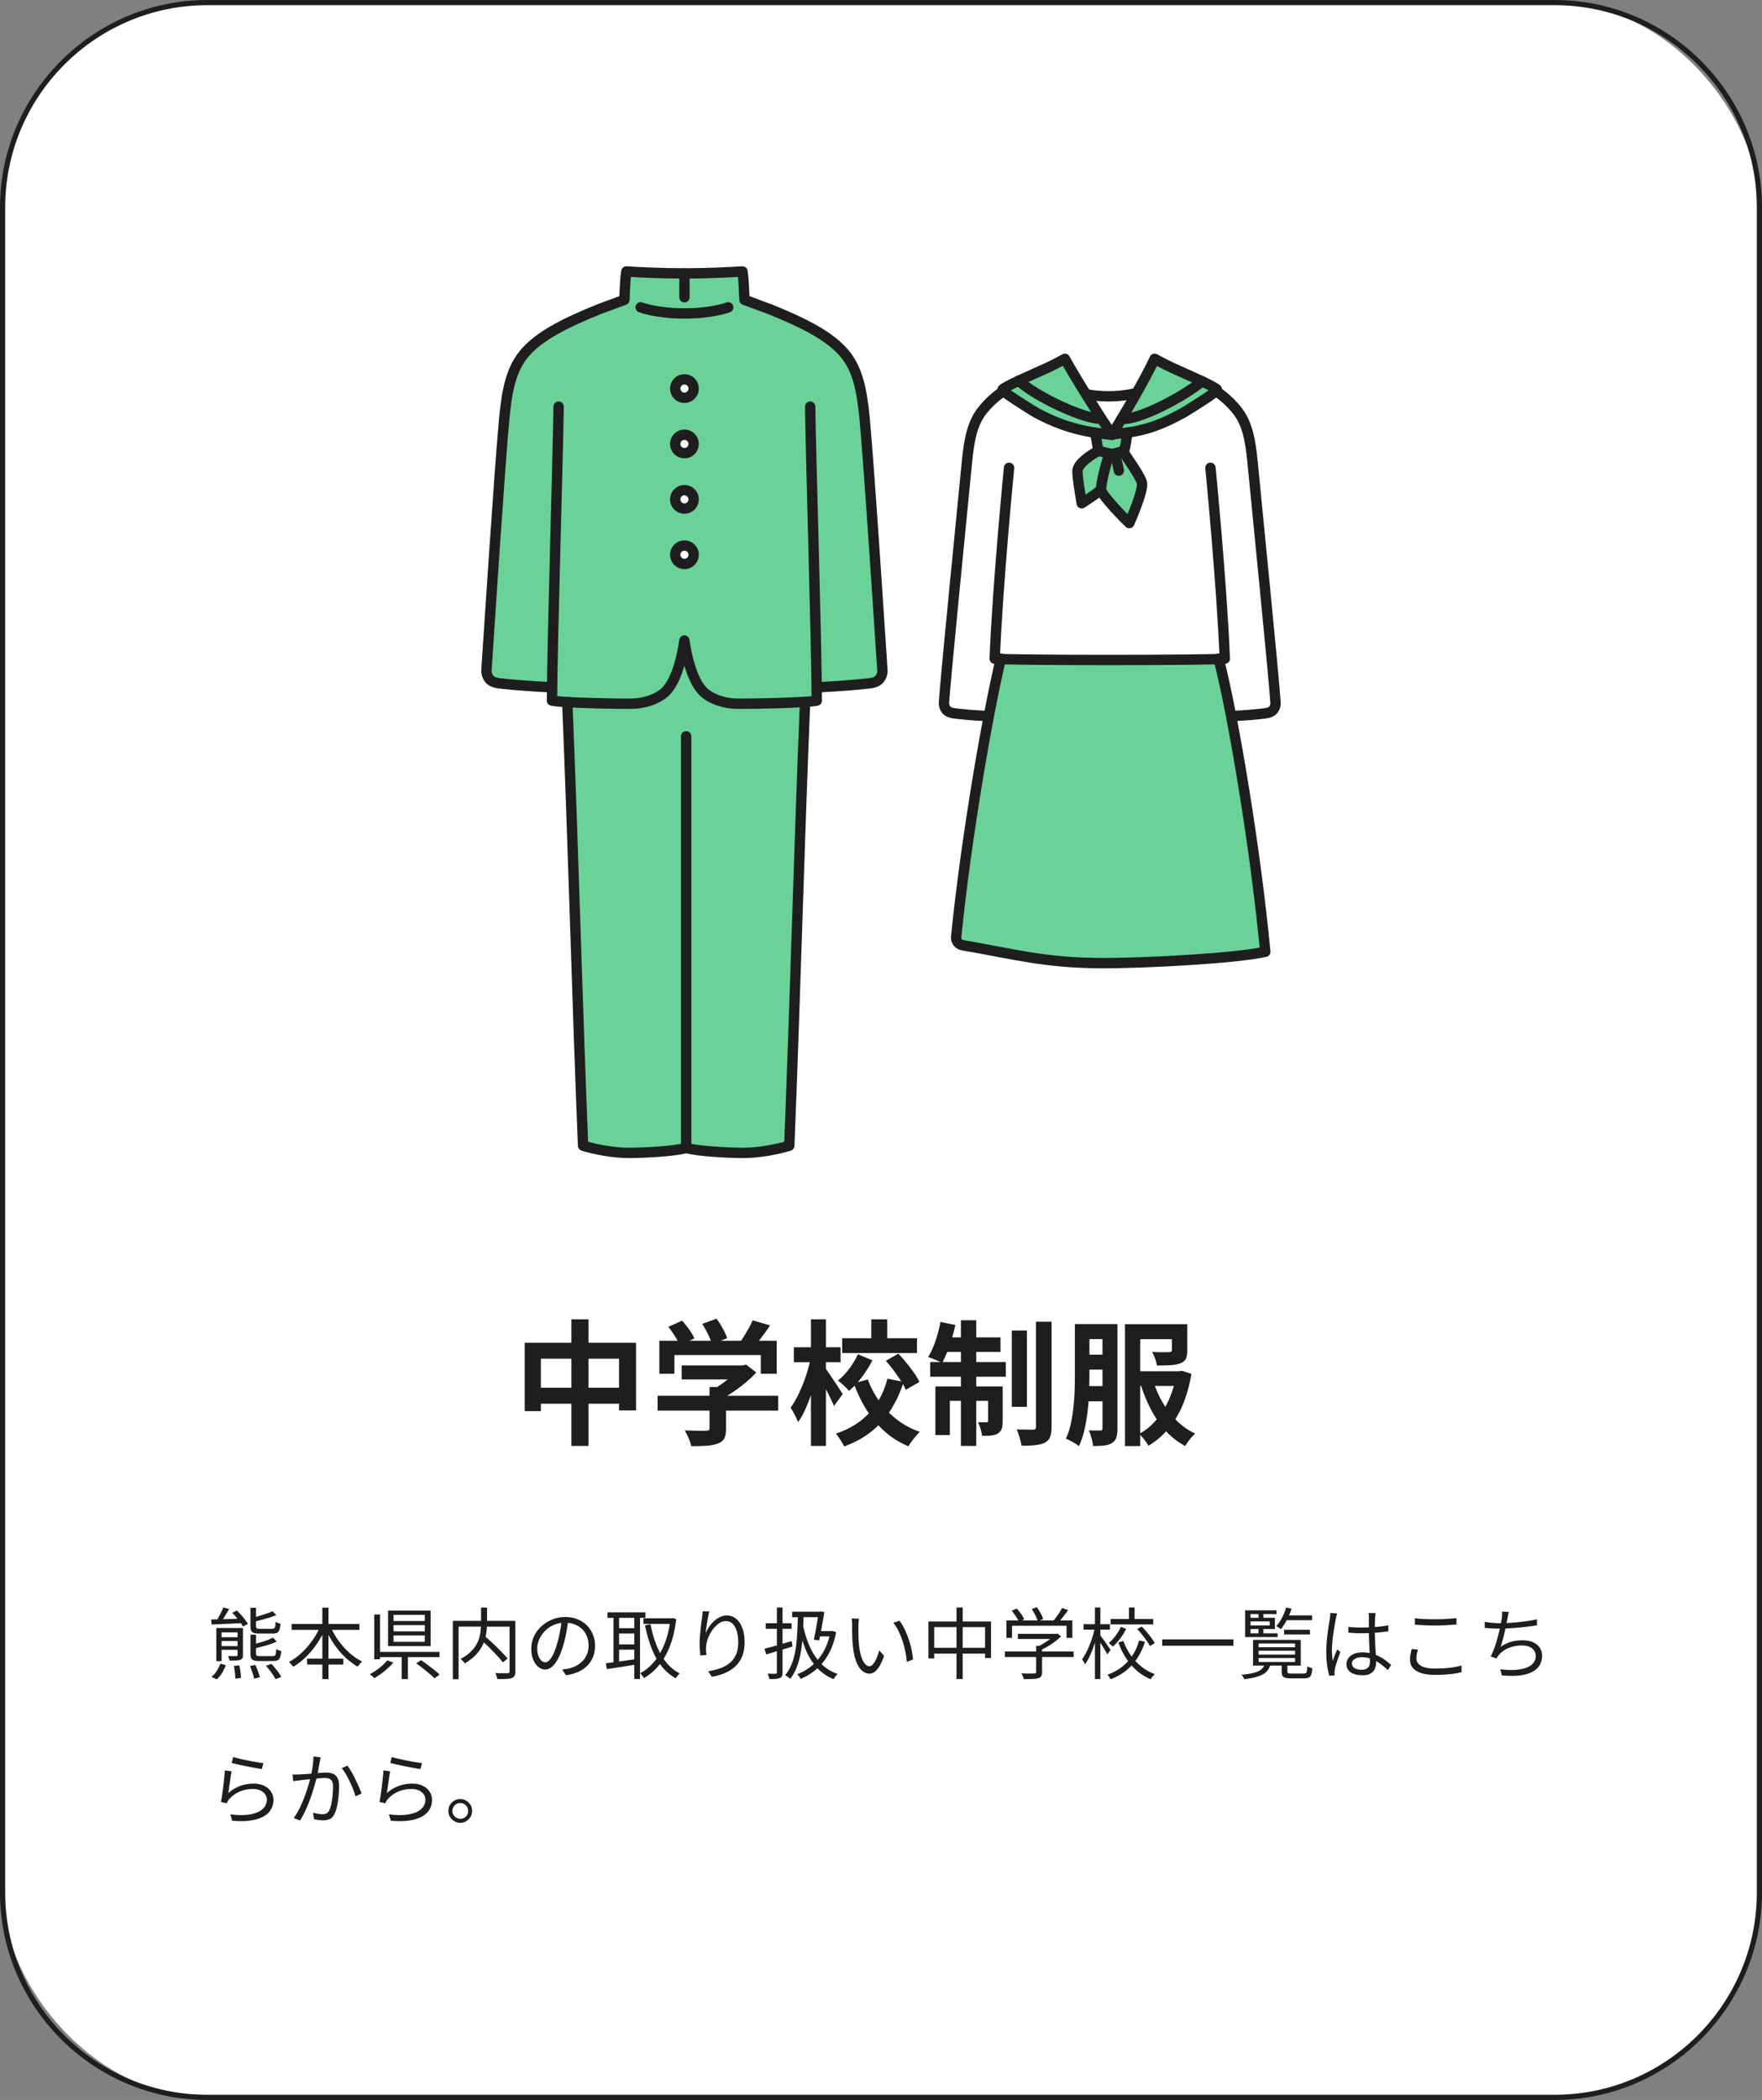
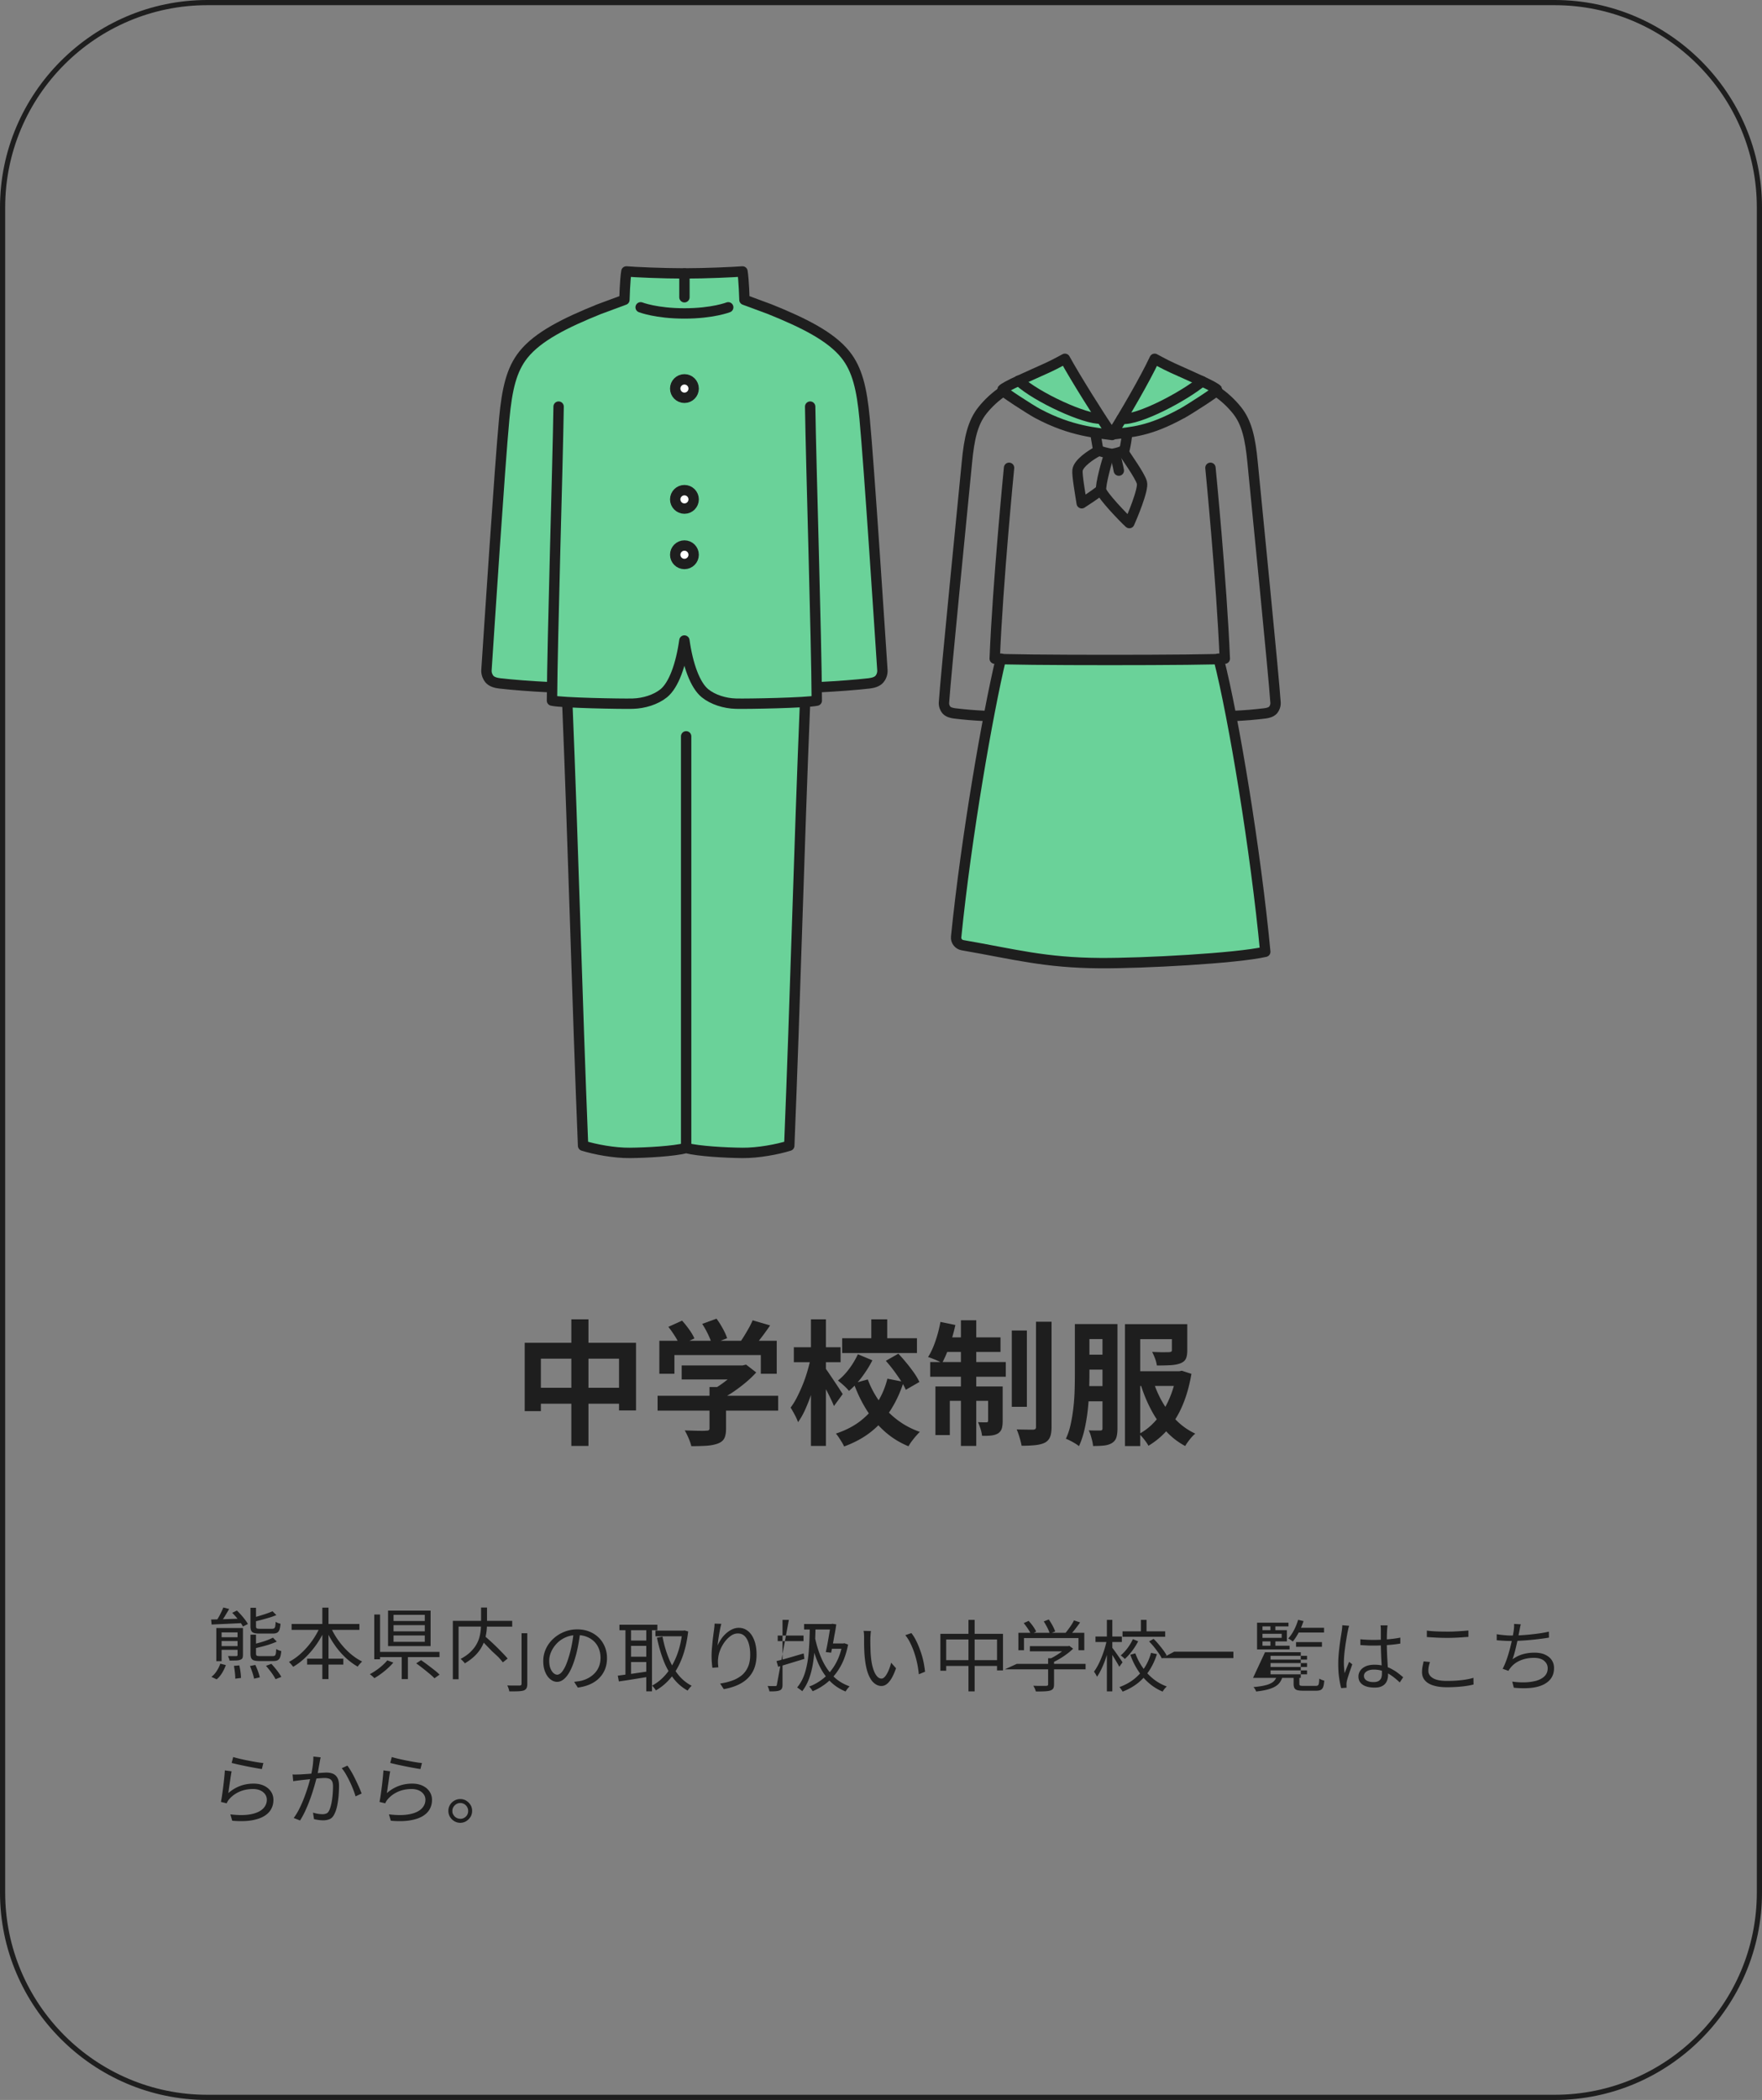
<svg xmlns="http://www.w3.org/2000/svg" id="_レイヤー_2" viewBox="0 0 340 405">
  <rect x="0" y="0" width="340" height="405" fill="#808080" stroke="none" />
  <defs>
    <style>.cls-1,.cls-2{stroke:#1e1e1e;stroke-linecap:round;stroke-linejoin:round;stroke-width:2px}.cls-1,.cls-3{fill:#fff}.cls-4{fill:#1e1e1e}.cls-3,.cls-4,.cls-5{stroke-width:0}.cls-2{fill:none}.cls-5{fill:#6ad299}</style>
  </defs>
  <g id="layer1">
-     <rect width="339" height="404" x=".5" y=".5" class="cls-3" rx="39.5" ry="39.5" />
    <path d="M300 1c21.5 0 39 17.5 39 39v325c0 21.5-17.5 39-39 39H40c-21.5 0-39-17.5-39-39V40C1 18.5 18.5 1 40 1zm0-1H40C18 0 0 18 0 40v325c0 22 18 40 40 40h260c22 0 40-18 40-40V40c0-22-18-40-40-40" class="cls-4" />
-     <path d="M40.73 312.34c.52 0 1.12-.03 1.79-.04.67-.02 1.38-.04 2.15-.07.76-.02 1.52-.05 2.29-.08l-.02.87c-1.11.06-2.2.11-3.28.16s-2.03.09-2.83.13l-.09-.96Zm1.79 8.52 1.06.27c-.18.51-.42 1.01-.72 1.51-.3.49-.65.91-1.05 1.24l-1.02-.48c.37-.27.71-.64 1.01-1.1s.54-.94.71-1.43Zm.56-10.84 1.14.29c-.26.45-.54.91-.83 1.39-.29.47-.57.88-.82 1.21l-.84-.27c.16-.24.32-.51.5-.82.17-.31.33-.61.48-.93.15-.31.27-.6.38-.86Zm-1.34 3.96h4.44v.84h-3.42v5.55h-1.02zm.57 1.78h3.99v.73h-3.99zm0 1.71h3.99v.72h-3.99zm3.54-3.49h1.03v5.19c0 .27-.04.48-.1.61-.07.14-.21.25-.4.32-.2.08-.47.13-.82.14s-.77.02-1.27.02c-.02-.14-.06-.29-.12-.44s-.12-.3-.18-.43c.38 0 .71.01 1 .01h.58c.11 0 .18-.03.22-.07.04-.03.05-.1.05-.19v-5.17Zm-1.04-2.93.9-.44a15.4 15.4 0 0 1 1.58 1.77c.23.31.41.58.54.83l-.95.48c-.12-.24-.29-.51-.52-.82s-.47-.62-.74-.94q-.405-.48-.81-.87Zm.34 10.23 1.02-.09c.1.39.18.82.24 1.28q.09.69.09 1.14l-1.1.14c0-.31-.02-.7-.07-1.16s-.11-.9-.19-1.3Zm3.08.03 1.04-.21c.18.37.35.78.52 1.24s.28.84.34 1.15l-1.1.26c-.06-.32-.17-.71-.32-1.17-.16-.46-.31-.88-.47-1.26Zm.11-11.23h1.06v3.56c0 .21.05.34.14.4s.31.09.64.09h2.32c.18 0 .32-.03.41-.1.1-.07.16-.2.2-.39.03-.19.06-.48.08-.86.11.08.26.16.44.23.19.07.35.12.5.15-.04.5-.11.89-.21 1.16s-.25.46-.46.57-.49.16-.85.16h-2.53q-.705 0-1.08-.12c-.25-.08-.43-.22-.52-.43-.1-.21-.15-.49-.15-.86v-3.56Zm0 5.19h1.06v3.63c0 .21.05.35.14.41.1.06.32.09.67.09h2.4c.18 0 .32-.03.41-.09.1-.06.16-.19.2-.39s.06-.5.08-.89c.12.08.27.16.46.23.19.08.36.13.51.16-.04.51-.11.91-.22 1.19-.1.28-.26.47-.47.58s-.5.16-.87.16H50.1q-.69 0-1.08-.12c-.26-.08-.44-.23-.54-.44q-.15-.315-.15-.87v-3.65Zm4.24-4.53.75.75c-.4.17-.85.33-1.34.48-.5.15-1 .29-1.52.43s-1.02.26-1.5.37c-.03-.11-.08-.24-.14-.38s-.12-.27-.17-.38c.46-.11.93-.23 1.42-.38s.95-.29 1.38-.44c.44-.15.81-.3 1.12-.44Zm.09 5.1.74.76c-.39.18-.84.35-1.33.52-.5.17-1.02.31-1.55.45-.53.13-1.04.26-1.53.37-.02-.11-.06-.24-.13-.38-.07-.15-.13-.27-.19-.38.47-.12.95-.25 1.46-.39.5-.14.97-.29 1.41-.46s.81-.33 1.12-.49m-1.34 5.43 1.03-.38c.24.25.48.52.73.83.25.3.48.6.69.89s.38.56.5.8l-1.11.44c-.11-.23-.27-.5-.46-.79-.2-.3-.42-.61-.67-.92s-.48-.6-.71-.86Zm10.51-7.7 1.02.33c-.45 1.06-1 2.07-1.65 3.04q-.975 1.44-2.16 2.61c-.79.78-1.62 1.41-2.48 1.91-.06-.09-.14-.19-.24-.31s-.2-.23-.29-.34c-.1-.11-.19-.2-.28-.29.63-.33 1.24-.74 1.84-1.23a14 14 0 0 0 1.69-1.66c.53-.61 1.02-1.27 1.45-1.96s.8-1.4 1.1-2.12Zm-5.57-.37h13.08v1.14H56.27zm2.99 6.69h6.99v1.14h-6.99zm2.94-9.84h1.19v13.78H62.2zm1.54 3.57c.4.95.92 1.87 1.55 2.75s1.34 1.68 2.12 2.38 1.61 1.27 2.47 1.69c-.09.08-.19.18-.29.29s-.21.23-.31.35-.19.24-.25.35c-.87-.49-1.7-1.12-2.5-1.88-.79-.76-1.51-1.63-2.15-2.59q-.96-1.44-1.62-3l.99-.35Zm10.99 6.6 1.17.43c-.31.36-.67.73-1.08 1.1s-.83.72-1.27 1.04c-.44.33-.88.61-1.31.86-.07-.08-.16-.17-.26-.26s-.21-.19-.32-.28-.21-.17-.3-.22c.41-.22.83-.48 1.25-.77s.83-.61 1.2-.95.68-.65.92-.95m-2.51-8.85h1.12v8.64h-1.12zm.68 7.21h11.91v1.01H72.9zm1.98-7.96h8.21v6.85h-8.21zm1.06.82v1.19h6.03v-1.19zm0 1.98v1.2h6.03v-1.2zm0 2v1.22h6.03v-1.22zm1.58 3.6h1.19v4.81h-1.19zm2.8 1.77.93-.61c.4.27.82.57 1.27.91s.88.67 1.29.99.75.62 1.01.89l-.98.7c-.25-.26-.58-.56-.98-.89s-.82-.68-1.27-1.03-.87-.67-1.28-.96Zm7.06-8.19h11.46v1.11H88.49v10.15h-1.11zm5.46-2.57h1.14v2.94c0 .48-.03.99-.08 1.51-.06.53-.16 1.07-.31 1.62a7.34 7.34 0 0 1-1.96 3.24c-.52.51-1.17 1-1.94 1.46-.05-.09-.12-.19-.22-.29s-.2-.21-.3-.31-.2-.19-.29-.26c.75-.4 1.37-.83 1.86-1.3s.88-.95 1.16-1.44c.29-.5.49-.99.62-1.48s.21-.97.25-1.44.06-.91.06-1.33v-2.93Zm-.16 6.09.84-.61c.38.33.78.69 1.2 1.07s.83.78 1.23 1.17c.4.4.77.78 1.12 1.14s.65.69.89.98l-.93.73c-.23-.3-.51-.63-.85-1a53 53 0 0 0-2.31-2.38c-.42-.4-.81-.76-1.19-1.1m5.65-3.52h1.11v9.75c0 .37-.05.65-.15.85-.1.19-.28.34-.52.44-.27.09-.64.14-1.1.16s-1.03.02-1.7.02a4 4 0 0 0-.09-.37c-.04-.13-.08-.27-.14-.41-.05-.14-.1-.26-.17-.36.36 0 .7.02 1.03.02h1.35c.15-.01.25-.04.3-.1s.08-.15.08-.28v-9.73Zm11.33-.21c-.1.78-.23 1.59-.38 2.44-.16.85-.35 1.68-.59 2.48-.3 1.03-.63 1.89-1 2.58-.36.69-.76 1.21-1.18 1.56s-.86.53-1.32.53-.87-.16-1.28-.48-.75-.78-1-1.39c-.26-.6-.39-1.32-.39-2.14s.17-1.6.5-2.33.8-1.38 1.4-1.94 1.29-1.01 2.09-1.34 1.65-.5 2.56-.5 1.67.15 2.38.44 1.31.69 1.81 1.19.88 1.09 1.15 1.75.41 1.38.41 2.14c0 1.05-.22 1.97-.67 2.77q-.675 1.2-1.92 1.95c-.84.5-1.85.83-3.04.99l-.71-1.11q.36-.045.69-.09c.22-.03.42-.06.6-.1.48-.11.95-.28 1.4-.52.46-.24.86-.54 1.22-.9s.65-.8.86-1.3.32-1.08.32-1.73c0-.61-.1-1.18-.3-1.7s-.49-.99-.88-1.39-.87-.71-1.43-.94-1.2-.35-1.92-.35c-.82 0-1.56.15-2.23.45s-1.23.69-1.69 1.18-.82 1.02-1.07 1.59c-.25.58-.38 1.14-.38 1.69 0 .63.08 1.15.25 1.55s.37.7.6.89.47.29.7.29.48-.12.73-.35c.25-.24.5-.62.77-1.14.26-.52.51-1.21.76-2.05.22-.72.41-1.49.56-2.29.16-.81.27-1.61.34-2.39l1.26.02Zm7.24 8.4c.5-.07 1.07-.15 1.71-.23s1.32-.18 2.05-.29c.72-.1 1.45-.21 2.18-.32l.06 1.04c-1.03.17-2.06.34-3.08.5-1.02.17-1.93.3-2.71.41zm.32-9.83h7.32v1.06h-7.32zm1.16.41h1.08v9.73h-1.08zm.6 2.65h3.88v1.02h-3.88zm0 3.12h3.88v1.02h-3.88zm3.42-5.77h1.1v12.44h-1.1zm6.97.73h.21l.19-.04.72.2c-.24 2-.65 3.73-1.22 5.2-.57 1.46-1.28 2.71-2.12 3.72-.85 1.02-1.81 1.83-2.89 2.45-.09-.14-.21-.3-.35-.49-.14-.18-.27-.33-.39-.44.99-.51 1.88-1.24 2.69-2.19.8-.95 1.47-2.11 2.02-3.47s.92-2.92 1.13-4.68v-.25Zm-5.2 0h5.55v1.09h-5.55zm1.36 1.16a22 22 0 0 0 1.14 4.02c.49 1.24 1.1 2.33 1.84 3.26a8 8 0 0 0 2.65 2.2q-.12.105-.27.27c-.1.11-.19.22-.28.34s-.17.22-.23.32a8.9 8.9 0 0 1-2.78-2.41c-.76-.99-1.4-2.15-1.9-3.46s-.92-2.76-1.24-4.33l1.08-.21Zm11.35-2.46c-.08.28-.16.6-.23.97s-.15.75-.21 1.14c-.07.4-.12.77-.17 1.13s-.08.67-.1.93q.24-.57.63-1.17c.26-.4.57-.77.93-1.1s.75-.61 1.18-.82c.42-.21.87-.32 1.34-.32.67 0 1.26.21 1.78.63s.92 1.02 1.21 1.79.44 1.68.44 2.73-.16 1.94-.46 2.71a5.4 5.4 0 0 1-1.31 1.94c-.56.53-1.23.96-2 1.29s-1.63.58-2.56.74l-.7-1.08c.81-.12 1.57-.3 2.27-.55.7-.24 1.32-.58 1.85-1s.94-.97 1.24-1.63.44-1.46.44-2.4c0-.79-.09-1.49-.27-2.11s-.44-1.1-.79-1.45-.79-.52-1.32-.52q-.705 0-1.35.45c-.43.3-.82.69-1.18 1.16-.35.48-.64.99-.86 1.53s-.35 1.06-.4 1.55c-.04.29-.06.58-.05.85 0 .28.03.61.08.99l-1.15.09c-.04-.28-.08-.62-.11-1.04-.04-.41-.05-.86-.05-1.35 0-.35.02-.74.05-1.18l.12-1.32c.04-.44.09-.87.15-1.28.05-.41.1-.76.14-1.06.03-.23.05-.45.08-.67.02-.21.03-.42.04-.62l1.32.04Zm10.64 7.18c.45-.11.96-.25 1.53-.4.57-.16 1.17-.33 1.81-.52s1.27-.37 1.91-.56l.14 1.05c-.88.27-1.77.54-2.66.81q-1.335.405-2.4.72zm.24-4.92h4.98v1.07h-4.98zm2.15-3.03H151v12.47c0 .32-.04.56-.11.73-.08.17-.21.3-.41.39-.2.08-.46.14-.78.17q-.48.045-1.23.03c-.02-.14-.07-.31-.14-.51s-.14-.38-.21-.53c.34.01.65.02.93.02h.57c.1-.01.17-.04.22-.08s.07-.11.07-.21zm4.05 1.2 1.1.03c-.02 1.4-.07 2.71-.14 3.92-.08 1.21-.2 2.33-.38 3.38-.18 1.04-.43 2-.75 2.86-.33.87-.76 1.66-1.3 2.37-.06-.06-.15-.14-.27-.23s-.25-.18-.38-.27-.24-.16-.33-.23c.71-.85 1.23-1.86 1.57-3.04s.57-2.5.68-3.98.18-3.08.19-4.82Zm-1.11-.4h5.48v1.06h-5.48zm7.39 3.75h.19l.19-.05.72.26c-.31 1.63-.8 3.03-1.46 4.21s-1.46 2.16-2.37 2.94-1.92 1.4-3.02 1.85q-.105-.21-.3-.48t-.36-.42c1.01-.37 1.95-.92 2.82-1.63.87-.72 1.62-1.62 2.24-2.7s1.07-2.33 1.34-3.77v-.21Zm-5.28-1.1c.31 1.49.75 2.86 1.31 4.12s1.28 2.33 2.15 3.23 1.95 1.57 3.22 2.02c-.09.08-.18.18-.28.29s-.19.23-.28.36-.17.24-.23.34c-1.29-.53-2.37-1.28-3.25-2.26-.88-.97-1.59-2.13-2.15-3.48s-1-2.83-1.33-4.46l.84-.17Zm3.02-2.65h.12l.19-.05.77.11c-.07.52-.16 1.1-.28 1.73s-.23 1.27-.35 1.92-.24 1.25-.36 1.82l-1.03-.12c.09-.42.18-.87.28-1.36.09-.48.18-.97.26-1.45s.16-.94.23-1.37.13-.79.17-1.09zm.06 3.75h2.42v1.02h-2.61zm7.71-2.42c-.02.12-.04.27-.05.45-.02.18-.03.36-.04.54-.02.18-.02.34-.02.47-.01.31-.01.66 0 1.06 0 .4.02.81.03 1.23s.04.85.08 1.27c.08.83.21 1.56.4 2.18.19.63.42 1.11.7 1.46.27.35.59.53.94.53.19 0 .38-.09.55-.26.18-.17.35-.41.52-.71s.31-.62.45-.99c.13-.36.25-.73.34-1.1l.94 1.07c-.3.85-.6 1.52-.91 2.02s-.62.85-.93 1.07-.64.33-.98.33c-.47 0-.93-.17-1.36-.52q-.66-.51-1.14-1.68c-.32-.78-.55-1.81-.69-3.1-.05-.44-.09-.92-.11-1.42-.02-.51-.04-1-.04-1.46v-1.12c0-.17 0-.39-.02-.66-.01-.27-.04-.5-.09-.67l1.46.03Zm7.81.42c.27.34.53.74.77 1.19.24.46.47.94.67 1.45s.39 1.05.56 1.6.3 1.1.4 1.64c.1.55.18 1.07.23 1.57l-1.2.49c-.06-.68-.17-1.37-.31-2.08-.15-.71-.34-1.39-.56-2.05-.22-.67-.48-1.29-.77-1.88s-.61-1.1-.97-1.53l1.17-.4Zm5.58.14h12.09v7.05h-1.15v-5.96h-9.81v6.03h-1.12v-7.12Zm.6 5.08h11.01v1.11h-11.01zm4.83-7.77h1.19v13.79h-1.19zm9.33 8.48h13.27v1.06H193.9zm.3-5.99h12.72v3.36h-1.12v-2.34h-10.52v2.34h-1.08zm1.03-1.87.95-.43c.29.31.57.66.85 1.04.27.39.47.73.59 1.03l-.99.5c-.12-.29-.31-.63-.58-1.03s-.54-.77-.81-1.1Zm1.19 4.45h7.44v.99h-7.44zm3.52 2.33h1.14v5.05c0 .34-.05.6-.16.78s-.3.31-.58.4c-.27.08-.63.13-1.07.15s-1.01.03-1.7.03c-.04-.16-.11-.34-.2-.56-.1-.21-.19-.39-.29-.54.39 0 .75.02 1.09.02h.88c.25 0 .42 0 .52-.01.15 0 .25-.04.3-.08s.07-.12.07-.22v-5.04Zm-.85-7.1.98-.38c.25.36.49.76.73 1.19.23.43.4.81.5 1.12l-1.05.42c-.08-.32-.23-.7-.46-1.15-.23-.44-.46-.85-.7-1.21Zm4.43 4.77h.27l.24-.06.73.54c-.34.34-.73.68-1.18 1.01a15 15 0 0 1-2.84 1.69c-.08-.11-.18-.23-.31-.35s-.23-.23-.32-.31c.42-.19.85-.41 1.28-.68.44-.26.84-.53 1.21-.82s.67-.56.92-.82v-.21Zm1.4-4.98 1.19.4c-.32.46-.67.93-1.04 1.4-.38.47-.72.87-1.03 1.2l-.9-.39a17 17 0 0 0 1.29-1.73c.21-.31.37-.61.5-.88Zm6.33 3.8.71.24q-.18.9-.45 1.86c-.18.64-.39 1.27-.61 1.89-.23.62-.48 1.2-.74 1.73s-.52.98-.79 1.36c-.06-.15-.15-.32-.26-.51-.12-.19-.22-.35-.32-.48.26-.34.51-.75.76-1.22s.48-.98.7-1.53.42-1.11.59-1.68.32-1.12.43-1.67Zm-2.17-.68h5.09v1.06h-5.09zm2.2-3.21h1.05v13.79h-1.05zm.98 5.33c.1.1.25.28.44.55.19.26.4.55.61.86.22.31.42.6.61.87.18.27.31.46.38.57l-.63.87c-.09-.19-.22-.44-.4-.73-.18-.3-.36-.61-.56-.94s-.38-.62-.56-.9c-.17-.27-.32-.49-.43-.65l.52-.5Zm7.53 1.03 1.14.24c-.33 1.08-.79 2.08-1.37 3.01s-1.31 1.75-2.17 2.47c-.87.71-1.89 1.3-3.08 1.76-.04-.09-.1-.19-.17-.29s-.14-.21-.22-.32-.15-.2-.22-.27c1.12-.41 2.09-.94 2.9-1.6s1.49-1.42 2.02-2.27q.795-1.275 1.17-2.73m-3.5-2.65 1.02.42c-.31.62-.69 1.23-1.15 1.84s-.93 1.13-1.43 1.57a2.6 2.6 0 0 0-.37-.36c-.16-.13-.29-.24-.41-.33.48-.4.93-.89 1.35-1.46s.75-1.13.99-1.67Zm-1.99-1.5h8.23v1.05h-8.23zm2.47 4.24c.35.97.82 1.88 1.4 2.71.58.84 1.27 1.58 2.05 2.21q1.17.945 2.61 1.47c-.08.08-.17.18-.28.29s-.2.23-.29.36c-.09.12-.17.24-.22.34-.98-.41-1.87-.96-2.67-1.66-.8-.69-1.5-1.5-2.09-2.42-.6-.92-1.09-1.93-1.48-3.03l.98-.27Zm1.07-6.45h1.09v2.7h-1.09zm1.58 4.16.87-.5c.33.32.66.67.98 1.06.33.39.62.76.9 1.13.27.37.49.71.64 1.02l-.94.56c-.14-.31-.34-.65-.61-1.03s-.56-.77-.87-1.16-.64-.75-.97-1.08m4.84 1.98H238v1.23h-13.74zm19.83 4.69h1.11c-.11.44-.28.83-.5 1.16s-.54.62-.93.85c-.4.24-.89.43-1.49.59s-1.33.29-2.21.38c-.03-.12-.1-.27-.2-.44-.1-.18-.21-.31-.31-.41.79-.07 1.45-.16 1.99-.28.53-.11.97-.25 1.31-.42s.6-.36.79-.6.33-.51.44-.83m2.23-10.29v.72h-5.02v3.72h5.23v.72h-6.27v-5.16zm-5.5 1.44h5.19v2.17h-5.19v-.69h4.19v-.78h-4.19V312Zm.97 4.26H251v4.95h-9.21zm1.05-5.34h.95v1.41h-.95zm0 2.82h.95v1.45h-.95zm.02 3.21v.73h7.04v-.73zm0 1.4v.75h7.04v-.75zm0 1.41v.76h7.04v-.76zm5.33-9.75 1.03.24c-.24.75-.54 1.47-.91 2.17s-.75 1.29-1.16 1.77c-.06-.05-.15-.11-.25-.19-.11-.08-.22-.16-.33-.23s-.21-.12-.3-.16c.42-.45.79-.99 1.12-1.63.33-.63.59-1.29.79-1.97Zm-.88 10.81h1.11v1.55c0 .16.05.26.15.31s.32.07.66.07h2.33q.285 0 .42-.09c.135-.09.16-.19.2-.39s.07-.5.08-.92c.11.07.26.14.45.22s.36.13.51.16c-.03.52-.1.92-.2 1.21-.1.28-.26.48-.47.58s-.5.16-.88.16h-2.54c-.48 0-.85-.04-1.11-.11-.26-.08-.44-.21-.55-.39-.1-.19-.16-.45-.16-.8v-1.55Zm.47-6.51h5v.9h-5zm.18-2.77h5.22v.92h-5.22zm10.07-.38c-.03.08-.06.18-.1.31s-.07.25-.09.38c-.03.13-.05.24-.07.33-.06.28-.12.61-.19 1-.06.38-.13.8-.2 1.24s-.13.9-.19 1.35c-.06.46-.1.89-.13 1.31s-.05.8-.05 1.14c0 .36.01.71.04 1.04s.06.68.11 1.05c.08-.23.17-.47.27-.73s.2-.52.31-.78.2-.49.28-.69l.61.48c-.12.34-.25.72-.4 1.15s-.28.83-.4 1.21c-.13.39-.21.7-.26.95-.02.1-.04.22-.05.35s-.02.24 0 .33v.25c0 .1.01.19.02.27l-1.05.08c-.15-.54-.28-1.21-.4-2.02-.12-.8-.17-1.71-.17-2.72 0-.56.03-1.14.08-1.75.05-.6.12-1.2.19-1.78.08-.58.15-1.11.23-1.6s.14-.88.19-1.19q.03-.255.06-.54c.03-.285.03-.37.03-.53l1.32.11Zm7.41-.09c-.02.15-.04.3-.05.45-.02.15-.03.3-.04.45a36 36 0 0 0-.05 1.58v.92c0 .57 0 1.14.03 1.71.02.57.04 1.12.08 1.67.03.54.06 1.05.08 1.52.02.48.04.91.04 1.3 0 .3-.04.59-.13.88s-.22.55-.42.78c-.19.23-.46.41-.79.55s-.75.2-1.25.2c-1.01 0-1.78-.19-2.32-.57s-.8-.9-.8-1.57c0-.42.12-.8.37-1.15s.59-.62 1.05-.82 1.01-.3 1.67-.3 1.23.07 1.76.22c.54.14 1.03.33 1.48.57s.87.49 1.25.78.73.57 1.05.85l-.66 1c-.52-.5-1.04-.93-1.57-1.3s-1.07-.66-1.63-.87-1.15-.31-1.79-.31c-.57 0-1.03.11-1.39.34s-.53.52-.53.88c0 .38.17.67.51.88s.78.31 1.32.31c.43 0 .76-.07 1-.21.23-.14.4-.33.5-.57.09-.24.14-.52.14-.85 0-.27 0-.64-.03-1.1s-.04-.96-.08-1.51c-.03-.54-.05-1.1-.07-1.67s-.03-1.1-.03-1.6v-2.51c0-.13 0-.28-.01-.46-.01-.17-.03-.33-.05-.46h1.35Zm-5.25 2.69q.645.06 1.26.09t1.29.03c.9 0 1.79-.04 2.69-.11.89-.07 1.71-.18 2.47-.33v1.15c-.8.13-1.64.23-2.53.29-.88.06-1.77.1-2.66.1-.43 0-.85 0-1.25-.03-.4-.02-.83-.04-1.27-.08v-1.12Zm13.43 4.38c-.1.3-.18.59-.23.87-.06.28-.08.56-.08.84 0 .57.29 1.04.88 1.4s1.49.54 2.69.54c.69 0 1.35-.02 2-.07.64-.05 1.23-.12 1.76-.21s.99-.2 1.37-.32l.02 1.29c-.36.1-.8.19-1.33.27-.52.08-1.11.14-1.75.19-.64.04-1.32.07-2.04.07-1.01 0-1.88-.11-2.6-.33s-1.27-.54-1.65-.98q-.57-.645-.57-1.59c0-.39.03-.76.1-1.11s.14-.68.21-.98l1.21.12Zm-.6-6.05c.54.07 1.15.12 1.82.15s1.39.04 2.14.04c.48 0 .96 0 1.45-.03.48-.02.95-.05 1.4-.08.44-.03.85-.07 1.21-.1v1.23c-.34.02-.74.04-1.19.08-.45.03-.92.06-1.42.08s-.98.03-1.45.03c-.75 0-1.45-.02-2.1-.05-.65-.04-1.27-.07-1.86-.11v-1.23Zm13.46.69c.4.07.86.13 1.39.18s1.01.08 1.46.08c.48 0 1.02-.02 1.6-.04a44 44 0 0 0 3.78-.37 24 24 0 0 0 1.85-.34l.02 1.15c-.53.09-1.11.18-1.73.25a53 53 0 0 1-3.81.35c-.61.04-1.18.05-1.69.05s-1-.01-1.48-.04-.93-.06-1.37-.1v-1.17Zm4.67-1.9q-.09.3-.15.63c-.06.33-.08.43-.12.63-.05.24-.11.54-.17.89-.06.36-.15.74-.24 1.16-.1.42-.19.83-.29 1.25s-.2.82-.31 1.19-.21.7-.32.98c.66-.46 1.33-.79 2.02-.98s1.42-.29 2.21-.29 1.48.12 2.04.38.99.6 1.29 1.04.45.96.45 1.55q0 1.17-.57 1.98c-.38.54-.92.96-1.6 1.27-.69.31-1.51.51-2.45.59s-1.99.07-3.14-.05l-.3-1.18c.87.12 1.71.17 2.53.14q1.215-.045 2.19-.33c.65-.2 1.16-.49 1.54-.88s.58-.89.58-1.51c0-.56-.23-1.03-.68-1.42s-1.12-.58-2-.58-1.73.15-2.5.46c-.78.31-1.42.76-1.92 1.36-.09.11-.17.22-.25.32s-.15.23-.22.37l-1.12-.4c.29-.56.56-1.19.8-1.88.24-.7.45-1.4.63-2.11s.33-1.36.45-1.96c.12-.59.21-1.08.26-1.45.03-.24.05-.46.06-.65a6 6 0 0 0 0-.6l1.34.08ZM44.69 341.6c-.05.26-.1.58-.16.95-.06.38-.11.77-.17 1.18s-.12.8-.17 1.17-.1.68-.14.92c.73-.63 1.5-1.09 2.32-1.39s1.67-.44 2.57-.44c.77 0 1.44.14 2.01.41s1.02.65 1.33 1.12c.32.47.48 1.01.48 1.6 0 .67-.15 1.28-.46 1.82-.3.54-.78 1-1.42 1.37-.65.37-1.47.63-2.47.79-1 .15-2.2.17-3.6.05l-.36-1.23c1.59.19 2.9.18 3.94-.02s1.82-.56 2.33-1.05.77-1.08.77-1.76c0-.4-.12-.75-.35-1.07-.23-.31-.54-.55-.94-.73-.4-.17-.85-.26-1.36-.26-.98 0-1.87.18-2.66.53s-1.46.85-1.99 1.48a2.7 2.7 0 0 0-.45.75l-1.11-.27c.06-.28.12-.62.18-1.01s.12-.82.18-1.27c.06-.46.12-.91.17-1.37s.1-.9.14-1.33c.04-.42.07-.79.09-1.1l1.26.17Zm.33-2.73c.32.1.74.21 1.25.33.52.12 1.06.24 1.64.35.57.11 1.12.22 1.64.3.52.09.94.14 1.27.17l-.29 1.16c-.28-.04-.62-.09-1.03-.17-.41-.07-.84-.15-1.3-.24s-.92-.18-1.37-.28q-.675-.135-1.23-.27c-.37-.08-.67-.16-.9-.22l.3-1.14Zm11.45 3.35c.23.02.45.03.66.02s.44-.01.67-.02c.23 0 .52-.03.87-.05s.73-.05 1.15-.08.83-.06 1.23-.1c.41-.04.78-.07 1.12-.09.35-.02.62-.04.82-.04.45 0 .86.07 1.22.21s.66.4.88.77q.33.555.33 1.56c0 .59-.03 1.23-.08 1.91-.06.69-.15 1.34-.28 1.96s-.3 1.13-.51 1.54c-.23.51-.53.85-.9 1.01-.37.17-.8.25-1.29.25-.28 0-.58-.02-.92-.07s-.61-.1-.85-.16l-.19-1.25c.22.06.44.12.67.17s.44.08.65.1.38.03.52.03c.27 0 .52-.05.74-.14.23-.09.41-.3.56-.62.16-.34.29-.77.4-1.28s.19-1.06.24-1.64.08-1.13.08-1.67c0-.47-.07-.82-.2-1.04a1 1 0 0 0-.55-.46c-.24-.08-.52-.13-.84-.13-.26 0-.6.02-1.03.05-.43.04-.89.08-1.37.13-.49.05-.94.1-1.36.14-.42.05-.75.08-.98.11-.17.02-.39.05-.65.08-.26.04-.5.07-.7.1l-.12-1.3Zm5.4-3.29c-.03.13-.06.27-.09.43l-.09.46c-.03.18-.07.43-.13.74s-.11.64-.17.98-.13.67-.21.98c-.1.43-.23.91-.38 1.45s-.32 1.1-.51 1.7-.41 1.21-.65 1.84c-.24.62-.51 1.25-.79 1.86-.29.61-.61 1.19-.95 1.73l-1.23-.48c.35-.46.67-.98.97-1.55.29-.57.57-1.16.82-1.78a33 33 0 0 0 1.2-3.49q.21-.765.33-1.32c.14-.6.26-1.22.35-1.87s.13-1.26.13-1.84l1.4.15Zm5.16 1.59c.24.31.49.7.76 1.16q.405.69.78 1.47c.25.52.49 1.02.7 1.5s.38.9.51 1.25l-1.17.55c-.11-.38-.26-.82-.45-1.31s-.41-1-.65-1.51c-.25-.51-.5-1-.77-1.46a7.6 7.6 0 0 0-.8-1.15l1.1-.5Zm8.26 1.08c-.05.26-.1.58-.16.95-.06.38-.11.77-.17 1.18s-.12.8-.17 1.17-.1.68-.14.92c.73-.63 1.5-1.09 2.32-1.39s1.67-.44 2.57-.44c.77 0 1.44.14 2.01.41s1.02.65 1.33 1.12c.32.47.48 1.01.48 1.6 0 .67-.15 1.28-.46 1.82-.3.54-.78 1-1.42 1.37-.65.37-1.47.63-2.47.79-1 .15-2.2.17-3.6.05l-.36-1.23c1.59.19 2.9.18 3.94-.02s1.82-.56 2.33-1.05.77-1.08.77-1.76c0-.4-.12-.75-.35-1.07-.23-.31-.54-.55-.94-.73-.4-.17-.85-.26-1.36-.26-.98 0-1.87.18-2.66.53s-1.46.85-1.99 1.48a2.7 2.7 0 0 0-.45.75l-1.11-.27c.06-.28.12-.62.18-1.01s.12-.82.18-1.27c.06-.46.12-.91.17-1.37s.1-.9.14-1.33c.04-.42.07-.79.09-1.1l1.26.17Zm.33-2.73c.32.1.74.21 1.25.33.52.12 1.06.24 1.64.35.57.11 1.12.22 1.64.3.52.09.94.14 1.27.17l-.29 1.16c-.28-.04-.62-.09-1.03-.17-.41-.07-.84-.15-1.3-.24s-.92-.18-1.37-.28q-.675-.135-1.23-.27c-.37-.08-.67-.16-.9-.22l.3-1.14Zm13.19 8.1c.43 0 .81.1 1.15.31s.62.48.83.82.31.73.31 1.15-.1.8-.31 1.15c-.21.34-.49.62-.83.83s-.73.32-1.15.32-.8-.11-1.15-.32-.62-.49-.83-.83c-.21-.35-.31-.73-.31-1.15s.1-.8.31-1.15.48-.62.83-.82.73-.31 1.14-.31Zm0 3.81c.43 0 .79-.15 1.09-.44s.44-.66.44-1.09c0-.27-.07-.52-.2-.75s-.32-.42-.55-.56a1.47 1.47 0 0 0-.78-.21q-.405 0-.75.21c-.23.14-.42.33-.56.56q-.21.345-.21.75c0 .405.07.54.21.77s.32.42.56.55c.23.13.48.2.75.2Zm12.44-91.81h21.48v13.05h-3.28v-9.98h-15.08v10.11h-3.12zm1.62 8.68h18.41v3.07h-18.41zm7.38-13.2h3.3v24.41h-3.3zm16.64 14.74h23.27v2.86h-23.27zm.34-10.61h22.65v6.37h-3.07v-3.61h-16.67v3.61h-2.91zm1.74-2.68 2.65-1.2c.47.52.93 1.1 1.38 1.73s.78 1.2.99 1.7l-2.81 1.33c-.19-.48-.5-1.06-.92-1.73q-.63-1.005-1.29-1.83m2.57 7.44h11.99v2.7h-11.99zm5.36 4.16h3.2v8.03c0 .8-.11 1.42-.34 1.87s-.65.79-1.27 1.01c-.62.23-1.35.36-2.18.42-.83.05-1.8.08-2.91.08-.1-.45-.28-.97-.53-1.55s-.5-1.08-.74-1.49c.55.02 1.12.03 1.69.05s1.08.03 1.52.03.75 0 .92-.03c.26 0 .43-.03.52-.1s.13-.19.13-.36v-7.96Zm-1.4-12.17 2.76-1.01c.42.56.82 1.19 1.21 1.9s.67 1.33.84 1.87l-2.94 1.14c-.14-.52-.39-1.15-.74-1.89-.36-.74-.73-1.41-1.13-2.01m7.04 8.01h.75l.68-.16 1.95 1.51c-.57.64-1.24 1.28-2 1.92s-1.56 1.24-2.39 1.81q-1.245.84-2.52 1.47c-.19-.28-.46-.59-.79-.95-.34-.35-.62-.65-.85-.87.68-.35 1.35-.76 2.02-1.25.67-.48 1.28-.98 1.83-1.49s1-.98 1.33-1.39v-.6Zm2.68-8.71 3.38.99c-.59.87-1.2 1.72-1.85 2.55-.64.83-1.22 1.53-1.74 2.11l-2.57-.94c.35-.45.69-.94 1.03-1.48s.66-1.09.98-1.65.57-1.09.78-1.57Zm11.23 7.2 1.77.6a48 48 0 0 1-.71 3.22c-.29 1.11-.61 2.2-.98 3.26-.36 1.07-.76 2.06-1.18 2.99s-.88 1.72-1.36 2.38c-.14-.42-.35-.89-.64-1.43s-.55-1-.79-1.38c.43-.57.85-1.24 1.23-2q.585-1.14 1.11-2.43c.35-.86.65-1.73.91-2.63.26-.89.48-1.75.65-2.59Zm-3.27-2h9.02v2.89h-9.02zm3.3-5.38h2.89v24.41h-2.89zm2.78 9.43c.16.19.39.52.7.98s.65.96 1.01 1.5.7 1.04 1 1.51.52.8.64.99l-1.69 2.31c-.16-.4-.36-.87-.62-1.4a66 66 0 0 0-1.71-3.3c-.28-.5-.51-.92-.7-1.25l1.38-1.33Zm11.96 2.01 3.15.62c-.59 1.87-1.38 3.61-2.38 5.23-1 1.61-2.24 3.03-3.73 4.25s-3.29 2.21-5.38 2.98c-.1-.24-.25-.52-.44-.83s-.39-.62-.58-.91-.39-.55-.56-.75c1.89-.62 3.5-1.46 4.84-2.52 1.33-1.06 2.42-2.27 3.26-3.65s1.45-2.85 1.83-4.41Zm-5.69-4.71 2.81 1.17c-.57 1.13-1.26 2.21-2.05 3.26-.8 1.05-1.62 1.93-2.47 2.64-.23-.29-.56-.64-.99-1.03a22 22 0 0 0-1.14-.97c.78-.61 1.51-1.37 2.2-2.3a16 16 0 0 0 1.65-2.77Zm-3.02-3.09h14.43v2.86h-14.43zm4.94 7.95c.57 1.53 1.33 2.95 2.28 4.28.94 1.33 2.07 2.49 3.37 3.48 1.3 1 2.76 1.78 4.39 2.35-.23.23-.48.5-.77.83s-.55.67-.81 1.01a9 9 0 0 0-.61.94c-1.72-.71-3.24-1.66-4.58-2.85-1.33-1.19-2.5-2.56-3.48-4.13-.99-1.57-1.82-3.29-2.5-5.16l2.7-.75Zm.68-11.59h3.07v4.91h-3.07zm2.8 8 2.42-1.38c.52.55 1.04 1.15 1.57 1.79s1.01 1.28 1.46 1.91c.44.63.78 1.22 1.03 1.76l-2.63 1.51c-.21-.52-.52-1.1-.94-1.74s-.88-1.3-1.39-1.99c-.51-.68-1.02-1.3-1.52-1.86m10.53-7.51 2.89.6a33 33 0 0 1-1.13 4c-.46 1.32-.94 2.44-1.44 3.35-.19-.14-.46-.28-.79-.43-.34-.15-.68-.29-1.01-.42s-.64-.24-.9-.32c.54-.83 1.01-1.86 1.43-3.09q.63-1.845.96-3.69Zm-1.97 7.75h14.59v2.83h-14.59zm1.01 4.7h11.26v2.78h-8.48v6.6h-2.78v-9.39Zm1.69-9.46h10.87v2.81h-11.44zm3.23-3.3h2.96v24.23h-2.96zm5.25 12.76h2.81v6.66c0 .61-.06 1.1-.18 1.48s-.37.69-.75.94c-.38.21-.82.34-1.33.39-.5.05-1.07.07-1.72.05-.04-.38-.13-.82-.29-1.33-.16-.5-.32-.94-.49-1.3.36.02.7.03 1 .03h.64c.21 0 .31-.1.31-.31v-6.6Zm4.57-10.79h2.91v14.72h-2.91zm4.68-1.69h2.99v20.28c0 .83-.1 1.48-.29 1.95s-.52.83-.99 1.09c-.49.24-1.1.4-1.86.48s-1.63.12-2.64.12c-.07-.43-.2-.95-.38-1.56s-.37-1.14-.56-1.59c.68.02 1.31.03 1.91.04.6 0 1.01.01 1.24.01.21-.02.35-.06.44-.13s.13-.22.13-.44v-20.25Zm7.49.45h2.81v9.49c0 1.04-.02 2.18-.06 3.41s-.13 2.48-.27 3.74-.35 2.5-.62 3.69-.63 2.27-1.07 3.22c-.17-.16-.42-.33-.73-.52s-.63-.37-.95-.53c-.32-.17-.6-.29-.85-.38.42-.88.74-1.86.96-2.93.23-1.07.4-2.16.52-3.29s.19-2.24.22-3.34.04-2.13.04-3.08v-9.49Zm1.2 11.96h5.88v2.94h-5.88zm.02-11.96h5.85v2.89h-5.85zm0 5.9h5.95v2.89h-5.95zm4.11-5.9h2.89v20.12q0 1.065-.21 1.74c-.14.45-.42.81-.83 1.07-.42.26-.92.42-1.51.49s-1.31.1-2.16.1c-.02-.28-.07-.6-.16-.97q-.135-.555-.3-1.11c-.11-.36-.24-.68-.38-.94.49.02.94.03 1.37.03h.87c.16 0 .26-.03.33-.1q.09-.105.09-.36zm4.34.02h9.78v2.89h-6.84v20.62h-2.94v-23.5Zm1.72 9.08h9.1v2.83h-9.1zm8.24 0h.52l.49-.1 1.85.6c-.38 2.25-.95 4.27-1.7 6.04-.75 1.78-1.69 3.31-2.79 4.61a15.3 15.3 0 0 1-3.8 3.22c-.19-.35-.46-.75-.82-1.21s-.68-.82-.98-1.08c1.21-.64 2.31-1.53 3.3-2.68.99-1.14 1.82-2.48 2.48-4q1.005-2.28 1.44-4.89v-.52Zm-4.5 1.89q.675 2.205 1.83 4.17t2.73 3.51c1.05 1.03 2.23 1.85 3.55 2.46-.33.26-.68.63-1.07 1.12-.38.48-.68.91-.88 1.27-1.4-.75-2.65-1.71-3.73-2.9a19.6 19.6 0 0 1-2.83-4.06c-.81-1.52-1.49-3.16-2.04-4.93l2.44-.65Zm3.57-10.97h2.99v5.04c0 .69-.09 1.24-.27 1.62q-.27.585-1.08.9c-.52.19-1.16.31-1.91.35q-1.125.06-2.61.06a6 6 0 0 0-.35-1.35c-.18-.48-.37-.91-.56-1.27.43.02.88.04 1.33.05.45.02.85.02 1.21.01.36 0 .59-.01.72-.01.21-.02.35-.05.43-.1s.12-.16.12-.31v-4.99Z" class="cls-4" />
-     <path d="M241.7 89.15c-.44-4.63-1.13-7.67-3-10.01-2.29-2.86-5.37-4.98-10.66-7.11-.9-.76-4.45-2.4-5.24-2.84-1.14 2.65-3.48 6.6-3.48 6.6-2.25.74-7.42.81-9.78.24 0 0-2.76-4.03-4.07-6.85-.79.43-4.34 2.08-5.24 2.84-5.29 2.13-8.37 4.25-10.66 7.11-1.87 2.34-2.56 5.38-3 10.01-.7 7.32-4.08 41.02-4.43 46.35-.04.61.22 1.13.45 1.41.39.45 1.05.61 1.64.68 1.95.23 4.77.38 7.18.49l1.22-11.03c1.84.33 41.15.33 43 0l1.22 11.03c2.41-.12 5.23-.27 7.18-.49.59-.07 1.25-.23 1.64-.68.23-.27.5-.8.45-1.41-.36-5.34-3.74-39.03-4.43-46.35Z" class="cls-3" />
+     <path d="M40.73 312.34c.52 0 1.12-.03 1.79-.04.67-.02 1.38-.04 2.15-.07.76-.02 1.52-.05 2.29-.08l-.02.87c-1.11.06-2.2.11-3.28.16s-2.03.09-2.83.13l-.09-.96Zm1.79 8.52 1.06.27c-.18.51-.42 1.01-.72 1.51-.3.49-.65.91-1.05 1.24l-1.02-.48c.37-.27.71-.64 1.01-1.1s.54-.94.71-1.43Zm.56-10.84 1.14.29c-.26.45-.54.91-.83 1.39-.29.47-.57.88-.82 1.21l-.84-.27c.16-.24.32-.51.5-.82.17-.31.33-.61.48-.93.15-.31.27-.6.38-.86Zm-1.34 3.96h4.44v.84h-3.42v5.55h-1.02zm.57 1.78h3.99v.73h-3.99zm0 1.71h3.99v.72h-3.99zm3.54-3.49h1.03v5.19c0 .27-.04.48-.1.61-.07.14-.21.25-.4.32-.2.08-.47.13-.82.14s-.77.02-1.27.02c-.02-.14-.06-.29-.12-.44s-.12-.3-.18-.43c.38 0 .71.01 1 .01h.58c.11 0 .18-.03.22-.07.04-.03.05-.1.05-.19v-5.17Zm-1.04-2.93.9-.44a15.4 15.4 0 0 1 1.58 1.77c.23.31.41.58.54.83l-.95.48c-.12-.24-.29-.51-.52-.82s-.47-.62-.74-.94q-.405-.48-.81-.87Zm.34 10.23 1.02-.09c.1.39.18.82.24 1.28q.09.69.09 1.14l-1.1.14c0-.31-.02-.7-.07-1.16s-.11-.9-.19-1.3Zm3.08.03 1.04-.21c.18.37.35.78.52 1.24s.28.84.34 1.15l-1.1.26c-.06-.32-.17-.71-.32-1.17-.16-.46-.31-.88-.47-1.26Zm.11-11.23h1.06v3.56c0 .21.05.34.14.4s.31.09.64.09h2.32c.18 0 .32-.03.41-.1.1-.07.16-.2.2-.39.03-.19.06-.48.08-.86.11.08.26.16.44.23.19.07.35.12.5.15-.04.5-.11.89-.21 1.16s-.25.46-.46.57-.49.16-.85.16h-2.53q-.705 0-1.08-.12c-.25-.08-.43-.22-.52-.43-.1-.21-.15-.49-.15-.86v-3.56Zm0 5.19h1.06v3.63c0 .21.05.35.14.41.1.06.32.09.67.09h2.4c.18 0 .32-.03.41-.09.1-.06.16-.19.2-.39s.06-.5.08-.89c.12.08.27.16.46.23.19.08.36.13.51.16-.04.51-.11.91-.22 1.19-.1.28-.26.47-.47.58s-.5.16-.87.16H50.1q-.69 0-1.08-.12c-.26-.08-.44-.23-.54-.44q-.15-.315-.15-.87v-3.65Zm4.24-4.53.75.75c-.4.17-.85.33-1.34.48-.5.15-1 .29-1.52.43s-1.02.26-1.5.37c-.03-.11-.08-.24-.14-.38s-.12-.27-.17-.38c.46-.11.93-.23 1.42-.38s.95-.29 1.38-.44c.44-.15.81-.3 1.12-.44Zm.09 5.1.74.76c-.39.18-.84.35-1.33.52-.5.17-1.02.31-1.55.45-.53.13-1.04.26-1.53.37-.02-.11-.06-.24-.13-.38-.07-.15-.13-.27-.19-.38.47-.12.95-.25 1.46-.39.5-.14.97-.29 1.41-.46s.81-.33 1.12-.49m-1.34 5.43 1.03-.38c.24.25.48.52.73.83.25.3.48.6.69.89s.38.56.5.8l-1.11.44c-.11-.23-.27-.5-.46-.79-.2-.3-.42-.61-.67-.92s-.48-.6-.71-.86Zm10.51-7.7 1.02.33c-.45 1.06-1 2.07-1.65 3.04q-.975 1.44-2.16 2.61c-.79.78-1.62 1.41-2.48 1.91-.06-.09-.14-.19-.24-.31s-.2-.23-.29-.34c-.1-.11-.19-.2-.28-.29.63-.33 1.24-.74 1.84-1.23a14 14 0 0 0 1.69-1.66c.53-.61 1.02-1.27 1.45-1.96s.8-1.4 1.1-2.12Zm-5.57-.37h13.08v1.14H56.27zm2.99 6.69h6.99v1.14h-6.99zm2.94-9.84h1.19v13.78H62.2zm1.54 3.57c.4.95.92 1.87 1.55 2.75s1.34 1.68 2.12 2.38 1.61 1.27 2.47 1.69c-.09.08-.19.18-.29.29s-.21.23-.31.35-.19.24-.25.35c-.87-.49-1.7-1.12-2.5-1.88-.79-.76-1.51-1.63-2.15-2.59q-.96-1.44-1.62-3l.99-.35Zm10.99 6.6 1.17.43c-.31.36-.67.73-1.08 1.1s-.83.72-1.27 1.04c-.44.33-.88.61-1.31.86-.07-.08-.16-.17-.26-.26s-.21-.19-.32-.28-.21-.17-.3-.22c.41-.22.83-.48 1.25-.77s.83-.61 1.2-.95.68-.65.92-.95m-2.51-8.85h1.12v8.64h-1.12zm.68 7.21h11.91v1.01H72.9zm1.98-7.96h8.21v6.85h-8.21zm1.06.82v1.19h6.03v-1.19zm0 1.98v1.2h6.03v-1.2zm0 2v1.22h6.03v-1.22zm1.58 3.6h1.19v4.81h-1.19zm2.8 1.77.93-.61c.4.27.82.57 1.27.91s.88.67 1.29.99.75.62 1.01.89l-.98.7c-.25-.26-.58-.56-.98-.89s-.82-.68-1.27-1.03-.87-.67-1.28-.96Zm7.06-8.19h11.46v1.11H88.49v10.15h-1.11zm5.46-2.57h1.14v2.94c0 .48-.03.99-.08 1.51-.06.53-.16 1.07-.31 1.62a7.34 7.34 0 0 1-1.96 3.24c-.52.51-1.17 1-1.94 1.46-.05-.09-.12-.19-.22-.29s-.2-.21-.3-.31-.2-.19-.29-.26c.75-.4 1.37-.83 1.86-1.3s.88-.95 1.16-1.44c.29-.5.49-.99.62-1.48s.21-.97.25-1.44.06-.91.06-1.33v-2.93Zm-.16 6.09.84-.61c.38.33.78.69 1.2 1.07s.83.78 1.23 1.17c.4.4.77.78 1.12 1.14s.65.69.89.98l-.93.73c-.23-.3-.51-.63-.85-1c-.42-.4-.81-.76-1.19-1.1m5.65-3.52h1.11v9.75c0 .37-.05.65-.15.85-.1.19-.28.34-.52.44-.27.09-.64.14-1.1.16s-1.03.02-1.7.02a4 4 0 0 0-.09-.37c-.04-.13-.08-.27-.14-.41-.05-.14-.1-.26-.17-.36.36 0 .7.02 1.03.02h1.35c.15-.01.25-.04.3-.1s.08-.15.08-.28v-9.73Zm11.33-.21c-.1.78-.23 1.59-.38 2.44-.16.85-.35 1.68-.59 2.48-.3 1.03-.63 1.89-1 2.58-.36.69-.76 1.21-1.18 1.56s-.86.53-1.32.53-.87-.16-1.28-.48-.75-.78-1-1.39c-.26-.6-.39-1.32-.39-2.14s.17-1.6.5-2.33.8-1.38 1.4-1.94 1.29-1.01 2.09-1.34 1.65-.5 2.56-.5 1.67.15 2.38.44 1.31.69 1.81 1.19.88 1.09 1.15 1.75.41 1.38.41 2.14c0 1.05-.22 1.97-.67 2.77q-.675 1.2-1.92 1.95c-.84.5-1.85.83-3.04.99l-.71-1.11q.36-.045.69-.09c.22-.03.42-.06.6-.1.48-.11.95-.28 1.4-.52.46-.24.86-.54 1.22-.9s.65-.8.86-1.3.32-1.08.32-1.73c0-.61-.1-1.18-.3-1.7s-.49-.99-.88-1.39-.87-.71-1.43-.94-1.2-.35-1.92-.35c-.82 0-1.56.15-2.23.45s-1.23.69-1.69 1.18-.82 1.02-1.07 1.59c-.25.58-.38 1.14-.38 1.69 0 .63.08 1.15.25 1.55s.37.7.6.89.47.29.7.29.48-.12.73-.35c.25-.24.5-.62.77-1.14.26-.52.51-1.21.76-2.05.22-.72.41-1.49.56-2.29.16-.81.27-1.61.34-2.39l1.26.02Zm7.24 8.4c.5-.07 1.07-.15 1.71-.23s1.32-.18 2.05-.29c.72-.1 1.45-.21 2.18-.32l.06 1.04c-1.03.17-2.06.34-3.08.5-1.02.17-1.93.3-2.71.41zm.32-9.83h7.32v1.06h-7.32zm1.16.41h1.08v9.73h-1.08zm.6 2.65h3.88v1.02h-3.88zm0 3.12h3.88v1.02h-3.88zm3.42-5.77h1.1v12.44h-1.1zm6.97.73h.21l.19-.04.72.2c-.24 2-.65 3.73-1.22 5.2-.57 1.46-1.28 2.71-2.12 3.72-.85 1.02-1.81 1.83-2.89 2.45-.09-.14-.21-.3-.35-.49-.14-.18-.27-.33-.39-.44.99-.51 1.88-1.24 2.69-2.19.8-.95 1.47-2.11 2.02-3.47s.92-2.92 1.13-4.68v-.25Zm-5.2 0h5.55v1.09h-5.55zm1.36 1.16a22 22 0 0 0 1.14 4.02c.49 1.24 1.1 2.33 1.84 3.26a8 8 0 0 0 2.65 2.2q-.12.105-.27.27c-.1.11-.19.22-.28.34s-.17.22-.23.32a8.9 8.9 0 0 1-2.78-2.41c-.76-.99-1.4-2.15-1.9-3.46s-.92-2.76-1.24-4.33l1.08-.21Zm11.35-2.46c-.08.28-.16.6-.23.97s-.15.75-.21 1.14c-.07.4-.12.77-.17 1.13s-.08.67-.1.93q.24-.57.63-1.17c.26-.4.57-.77.93-1.1s.75-.61 1.18-.82c.42-.21.87-.32 1.34-.32.67 0 1.26.21 1.78.63s.92 1.02 1.21 1.79.44 1.68.44 2.73-.16 1.94-.46 2.71a5.4 5.4 0 0 1-1.31 1.94c-.56.53-1.23.96-2 1.29s-1.63.58-2.56.74l-.7-1.08c.81-.12 1.57-.3 2.27-.55.7-.24 1.32-.58 1.85-1s.94-.97 1.24-1.63.44-1.46.44-2.4c0-.79-.09-1.49-.27-2.11s-.44-1.1-.79-1.45-.79-.52-1.32-.52q-.705 0-1.35.45c-.43.3-.82.69-1.18 1.16-.35.48-.64.99-.86 1.53s-.35 1.06-.4 1.55c-.04.29-.06.58-.05.85 0 .28.03.61.08.99l-1.15.09c-.04-.28-.08-.62-.11-1.04-.04-.41-.05-.86-.05-1.35 0-.35.02-.74.05-1.18l.12-1.32c.04-.44.09-.87.15-1.28.05-.41.1-.76.14-1.06.03-.23.05-.45.08-.67.02-.21.03-.42.04-.62l1.32.04Zm10.64 7.18c.45-.11.96-.25 1.53-.4.57-.16 1.17-.33 1.81-.52s1.27-.37 1.91-.56l.14 1.05c-.88.27-1.77.54-2.66.81q-1.335.405-2.4.72zm.24-4.92h4.98v1.07h-4.98zm2.15-3.03H151v12.47c0 .32-.04.56-.11.73-.08.17-.21.3-.41.39-.2.08-.46.14-.78.17q-.48.045-1.23.03c-.02-.14-.07-.31-.14-.51s-.14-.38-.21-.53c.34.01.65.02.93.02h.57c.1-.01.17-.04.22-.08s.07-.11.07-.21zm4.05 1.2 1.1.03c-.02 1.4-.07 2.71-.14 3.92-.08 1.21-.2 2.33-.38 3.38-.18 1.04-.43 2-.75 2.86-.33.87-.76 1.66-1.3 2.37-.06-.06-.15-.14-.27-.23s-.25-.18-.38-.27-.24-.16-.33-.23c.71-.85 1.23-1.86 1.57-3.04s.57-2.5.68-3.98.18-3.08.19-4.82Zm-1.11-.4h5.48v1.06h-5.48zm7.39 3.75h.19l.19-.05.72.26c-.31 1.63-.8 3.03-1.46 4.21s-1.46 2.16-2.37 2.94-1.92 1.4-3.02 1.85q-.105-.21-.3-.48t-.36-.42c1.01-.37 1.95-.92 2.82-1.63.87-.72 1.62-1.62 2.24-2.7s1.07-2.33 1.34-3.77v-.21Zm-5.28-1.1c.31 1.49.75 2.86 1.31 4.12s1.28 2.33 2.15 3.23 1.95 1.57 3.22 2.02c-.09.08-.18.18-.28.29s-.19.23-.28.36-.17.24-.23.34c-1.29-.53-2.37-1.28-3.25-2.26-.88-.97-1.59-2.13-2.15-3.48s-1-2.83-1.33-4.46l.84-.17Zm3.02-2.65h.12l.19-.05.77.11c-.07.52-.16 1.1-.28 1.73s-.23 1.27-.35 1.92-.24 1.25-.36 1.82l-1.03-.12c.09-.42.18-.87.28-1.36.09-.48.18-.97.26-1.45s.16-.94.23-1.37.13-.79.17-1.09zm.06 3.75h2.42v1.02h-2.61zm7.71-2.42c-.02.12-.04.27-.05.45-.02.18-.03.36-.04.54-.02.18-.02.34-.02.47-.01.31-.01.66 0 1.06 0 .4.02.81.03 1.23s.04.85.08 1.27c.08.83.21 1.56.4 2.18.19.63.42 1.11.7 1.46.27.35.59.53.94.53.19 0 .38-.09.55-.26.18-.17.35-.41.52-.71s.31-.62.45-.99c.13-.36.25-.73.34-1.1l.94 1.07c-.3.85-.6 1.52-.91 2.02s-.62.85-.93 1.07-.64.33-.98.33c-.47 0-.93-.17-1.36-.52q-.66-.51-1.14-1.68c-.32-.78-.55-1.81-.69-3.1-.05-.44-.09-.92-.11-1.42-.02-.51-.04-1-.04-1.46v-1.12c0-.17 0-.39-.02-.66-.01-.27-.04-.5-.09-.67l1.46.03Zm7.81.42c.27.34.53.74.77 1.19.24.46.47.94.67 1.45s.39 1.05.56 1.6.3 1.1.4 1.64c.1.55.18 1.07.23 1.57l-1.2.49c-.06-.68-.17-1.37-.31-2.08-.15-.71-.34-1.39-.56-2.05-.22-.67-.48-1.29-.77-1.88s-.61-1.1-.97-1.53l1.17-.4Zm5.58.14h12.09v7.05h-1.15v-5.96h-9.81v6.03h-1.12v-7.12Zm.6 5.08h11.01v1.11h-11.01zm4.83-7.77h1.19v13.79h-1.19zm9.33 8.48h13.27v1.06H193.9zm.3-5.99h12.72v3.36h-1.12v-2.34h-10.52v2.34h-1.08zm1.03-1.87.95-.43c.29.31.57.66.85 1.04.27.39.47.73.59 1.03l-.99.5c-.12-.29-.31-.63-.58-1.03s-.54-.77-.81-1.1Zm1.19 4.45h7.44v.99h-7.44zm3.52 2.33h1.14v5.05c0 .34-.05.6-.16.78s-.3.31-.58.4c-.27.08-.63.13-1.07.15s-1.01.03-1.7.03c-.04-.16-.11-.34-.2-.56-.1-.21-.19-.39-.29-.54.39 0 .75.02 1.09.02h.88c.25 0 .42 0 .52-.01.15 0 .25-.04.3-.08s.07-.12.07-.22v-5.04Zm-.85-7.1.98-.38c.25.36.49.76.73 1.19.23.43.4.81.5 1.12l-1.05.42c-.08-.32-.23-.7-.46-1.15-.23-.44-.46-.85-.7-1.21Zm4.43 4.77h.27l.24-.06.73.54c-.34.34-.73.68-1.18 1.01a15 15 0 0 1-2.84 1.69c-.08-.11-.18-.23-.31-.35s-.23-.23-.32-.31c.42-.19.85-.41 1.28-.68.44-.26.84-.53 1.21-.82s.67-.56.92-.82v-.21Zm1.4-4.98 1.19.4c-.32.46-.67.93-1.04 1.4-.38.47-.72.87-1.03 1.2l-.9-.39a17 17 0 0 0 1.29-1.73c.21-.31.37-.61.5-.88Zm6.33 3.8.71.24q-.18.9-.45 1.86c-.18.64-.39 1.27-.61 1.89-.23.62-.48 1.2-.74 1.73s-.52.98-.79 1.36c-.06-.15-.15-.32-.26-.51-.12-.19-.22-.35-.32-.48.26-.34.51-.75.76-1.22s.48-.98.7-1.53.42-1.11.59-1.68.32-1.12.43-1.67Zm-2.17-.68h5.09v1.06h-5.09zm2.2-3.21h1.05v13.79h-1.05zm.98 5.33c.1.1.25.28.44.55.19.26.4.55.61.86.22.31.42.6.61.87.18.27.31.46.38.57l-.63.87c-.09-.19-.22-.44-.4-.73-.18-.3-.36-.61-.56-.94s-.38-.62-.56-.9c-.17-.27-.32-.49-.43-.65l.52-.5Zm7.53 1.03 1.14.24c-.33 1.08-.79 2.08-1.37 3.01s-1.31 1.75-2.17 2.47c-.87.71-1.89 1.3-3.08 1.76-.04-.09-.1-.19-.17-.29s-.14-.21-.22-.32-.15-.2-.22-.27c1.12-.41 2.09-.94 2.9-1.6s1.49-1.42 2.02-2.27q.795-1.275 1.17-2.73m-3.5-2.65 1.02.42c-.31.62-.69 1.23-1.15 1.84s-.93 1.13-1.43 1.57a2.6 2.6 0 0 0-.37-.36c-.16-.13-.29-.24-.41-.33.48-.4.93-.89 1.35-1.46s.75-1.13.99-1.67Zm-1.99-1.5h8.23v1.05h-8.23zm2.47 4.24c.35.97.82 1.88 1.4 2.71.58.84 1.27 1.58 2.05 2.21q1.17.945 2.61 1.47c-.08.08-.17.18-.28.29s-.2.23-.29.36c-.09.12-.17.24-.22.34-.98-.41-1.87-.96-2.67-1.66-.8-.69-1.5-1.5-2.09-2.42-.6-.92-1.09-1.93-1.48-3.03l.98-.27Zm1.07-6.45h1.09v2.7h-1.09zm1.58 4.16.87-.5c.33.32.66.67.98 1.06.33.39.62.76.9 1.13.27.37.49.71.64 1.02l-.94.56c-.14-.31-.34-.65-.61-1.03s-.56-.77-.87-1.16-.64-.75-.97-1.08m4.84 1.98H238v1.23h-13.74zm19.83 4.69h1.11c-.11.44-.28.83-.5 1.16s-.54.62-.93.85c-.4.24-.89.43-1.49.59s-1.33.29-2.21.38c-.03-.12-.1-.27-.2-.44-.1-.18-.21-.31-.31-.41.79-.07 1.45-.16 1.99-.28.53-.11.97-.25 1.31-.42s.6-.36.79-.6.33-.51.44-.83m2.23-10.29v.72h-5.02v3.72h5.23v.72h-6.27v-5.16zm-5.5 1.44h5.19v2.17h-5.19v-.69h4.19v-.78h-4.19V312Zm.97 4.26H251v4.95h-9.21zm1.05-5.34h.95v1.41h-.95zm0 2.82h.95v1.45h-.95zm.02 3.21v.73h7.04v-.73zm0 1.4v.75h7.04v-.75zm0 1.41v.76h7.04v-.76zm5.33-9.75 1.03.24c-.24.75-.54 1.47-.91 2.17s-.75 1.29-1.16 1.77c-.06-.05-.15-.11-.25-.19-.11-.08-.22-.16-.33-.23s-.21-.12-.3-.16c.42-.45.79-.99 1.12-1.63.33-.63.59-1.29.79-1.97Zm-.88 10.81h1.11v1.55c0 .16.05.26.15.31s.32.07.66.07h2.33q.285 0 .42-.09c.135-.09.16-.19.2-.39s.07-.5.08-.92c.11.07.26.14.45.22s.36.13.51.16c-.03.52-.1.92-.2 1.21-.1.28-.26.48-.47.58s-.5.16-.88.16h-2.54c-.48 0-.85-.04-1.11-.11-.26-.08-.44-.21-.55-.39-.1-.19-.16-.45-.16-.8v-1.55Zm.47-6.51h5v.9h-5zm.18-2.77h5.22v.92h-5.22zm10.07-.38c-.03.08-.06.18-.1.31s-.07.25-.09.38c-.03.13-.05.24-.07.33-.06.28-.12.61-.19 1-.06.38-.13.8-.2 1.24s-.13.9-.19 1.35c-.06.46-.1.89-.13 1.31s-.05.8-.05 1.14c0 .36.01.71.04 1.04s.06.68.11 1.05c.08-.23.17-.47.27-.73s.2-.52.31-.78.2-.49.28-.69l.61.48c-.12.34-.25.72-.4 1.15s-.28.83-.4 1.21c-.13.39-.21.7-.26.95-.02.1-.04.22-.05.35s-.02.24 0 .33v.25c0 .1.01.19.02.27l-1.05.08c-.15-.54-.28-1.21-.4-2.02-.12-.8-.17-1.71-.17-2.72 0-.56.03-1.14.08-1.75.05-.6.12-1.2.19-1.78.08-.58.15-1.11.23-1.6s.14-.88.19-1.19q.03-.255.06-.54c.03-.285.03-.37.03-.53l1.32.11Zm7.41-.09c-.02.15-.04.3-.05.45-.02.15-.03.3-.04.45a36 36 0 0 0-.05 1.58v.92c0 .57 0 1.14.03 1.71.02.57.04 1.12.08 1.67.03.54.06 1.05.08 1.52.02.48.04.91.04 1.3 0 .3-.04.59-.13.88s-.22.55-.42.78c-.19.23-.46.41-.79.55s-.75.2-1.25.2c-1.01 0-1.78-.19-2.32-.57s-.8-.9-.8-1.57c0-.42.12-.8.37-1.15s.59-.62 1.05-.82 1.01-.3 1.67-.3 1.23.07 1.76.22c.54.14 1.03.33 1.48.57s.87.49 1.25.78.73.57 1.05.85l-.66 1c-.52-.5-1.04-.93-1.57-1.3s-1.07-.66-1.63-.87-1.15-.31-1.79-.31c-.57 0-1.03.11-1.39.34s-.53.52-.53.88c0 .38.17.67.51.88s.78.31 1.32.31c.43 0 .76-.07 1-.21.23-.14.4-.33.5-.57.09-.24.14-.52.14-.85 0-.27 0-.64-.03-1.1s-.04-.96-.08-1.51c-.03-.54-.05-1.1-.07-1.67s-.03-1.1-.03-1.6v-2.51c0-.13 0-.28-.01-.46-.01-.17-.03-.33-.05-.46h1.35Zm-5.25 2.69q.645.06 1.26.09t1.29.03c.9 0 1.79-.04 2.69-.11.89-.07 1.71-.18 2.47-.33v1.15c-.8.13-1.64.23-2.53.29-.88.06-1.77.1-2.66.1-.43 0-.85 0-1.25-.03-.4-.02-.83-.04-1.27-.08v-1.12Zm13.43 4.38c-.1.3-.18.59-.23.87-.06.28-.08.56-.08.84 0 .57.29 1.04.88 1.4s1.49.54 2.69.54c.69 0 1.35-.02 2-.07.64-.05 1.23-.12 1.76-.21s.99-.2 1.37-.32l.02 1.29c-.36.1-.8.19-1.33.27-.52.08-1.11.14-1.75.19-.64.04-1.32.07-2.04.07-1.01 0-1.88-.11-2.6-.33s-1.27-.54-1.65-.98q-.57-.645-.57-1.59c0-.39.03-.76.1-1.11s.14-.68.21-.98l1.21.12Zm-.6-6.05c.54.07 1.15.12 1.82.15s1.39.04 2.14.04c.48 0 .96 0 1.45-.03.48-.02.95-.05 1.4-.08.44-.03.85-.07 1.21-.1v1.23c-.34.02-.74.04-1.19.08-.45.03-.92.06-1.42.08s-.98.03-1.45.03c-.75 0-1.45-.02-2.1-.05-.65-.04-1.27-.07-1.86-.11v-1.23Zm13.46.69c.4.07.86.13 1.39.18s1.01.08 1.46.08c.48 0 1.02-.02 1.6-.04a44 44 0 0 0 3.78-.37 24 24 0 0 0 1.85-.34l.02 1.15c-.53.09-1.11.18-1.73.25a53 53 0 0 1-3.81.35c-.61.04-1.18.05-1.69.05s-1-.01-1.48-.04-.93-.06-1.37-.1v-1.17Zm4.67-1.9q-.09.3-.15.63c-.06.33-.08.43-.12.63-.05.24-.11.54-.17.89-.06.36-.15.74-.24 1.16-.1.42-.19.83-.29 1.25s-.2.82-.31 1.19-.21.7-.32.98c.66-.46 1.33-.79 2.02-.98s1.42-.29 2.21-.29 1.48.12 2.04.38.99.6 1.29 1.04.45.96.45 1.55q0 1.17-.57 1.98c-.38.54-.92.96-1.6 1.27-.69.31-1.51.51-2.45.59s-1.99.07-3.14-.05l-.3-1.18c.87.12 1.71.17 2.53.14q1.215-.045 2.19-.33c.65-.2 1.16-.49 1.54-.88s.58-.89.58-1.51c0-.56-.23-1.03-.68-1.42s-1.12-.58-2-.58-1.73.15-2.5.46c-.78.31-1.42.76-1.92 1.36-.09.11-.17.22-.25.32s-.15.23-.22.37l-1.12-.4c.29-.56.56-1.19.8-1.88.24-.7.45-1.4.63-2.11s.33-1.36.45-1.96c.12-.59.21-1.08.26-1.45.03-.24.05-.46.06-.65a6 6 0 0 0 0-.6l1.34.08ZM44.69 341.6c-.05.26-.1.58-.16.95-.06.38-.11.77-.17 1.18s-.12.8-.17 1.17-.1.68-.14.92c.73-.63 1.5-1.09 2.32-1.39s1.67-.44 2.57-.44c.77 0 1.44.14 2.01.41s1.02.65 1.33 1.12c.32.47.48 1.01.48 1.6 0 .67-.15 1.28-.46 1.82-.3.54-.78 1-1.42 1.37-.65.37-1.47.63-2.47.79-1 .15-2.2.17-3.6.05l-.36-1.23c1.59.19 2.9.18 3.94-.02s1.82-.56 2.33-1.05.77-1.08.77-1.76c0-.4-.12-.75-.35-1.07-.23-.31-.54-.55-.94-.73-.4-.17-.85-.26-1.36-.26-.98 0-1.87.18-2.66.53s-1.46.85-1.99 1.48a2.7 2.7 0 0 0-.45.75l-1.11-.27c.06-.28.12-.62.18-1.01s.12-.82.18-1.27c.06-.46.12-.91.17-1.37s.1-.9.14-1.33c.04-.42.07-.79.09-1.1l1.26.17Zm.33-2.73c.32.1.74.21 1.25.33.52.12 1.06.24 1.64.35.57.11 1.12.22 1.64.3.52.09.94.14 1.27.17l-.29 1.16c-.28-.04-.62-.09-1.03-.17-.41-.07-.84-.15-1.3-.24s-.92-.18-1.37-.28q-.675-.135-1.23-.27c-.37-.08-.67-.16-.9-.22l.3-1.14Zm11.45 3.35c.23.02.45.03.66.02s.44-.01.67-.02c.23 0 .52-.03.87-.05s.73-.05 1.15-.08.83-.06 1.23-.1c.41-.04.78-.07 1.12-.09.35-.02.62-.04.82-.04.45 0 .86.07 1.22.21s.66.4.88.77q.33.555.33 1.56c0 .59-.03 1.23-.08 1.91-.06.69-.15 1.34-.28 1.96s-.3 1.13-.51 1.54c-.23.51-.53.85-.9 1.01-.37.17-.8.25-1.29.25-.28 0-.58-.02-.92-.07s-.61-.1-.85-.16l-.19-1.25c.22.06.44.12.67.17s.44.08.65.1.38.03.52.03c.27 0 .52-.05.74-.14.23-.09.41-.3.56-.62.16-.34.29-.77.4-1.28s.19-1.06.24-1.64.08-1.13.08-1.67c0-.47-.07-.82-.2-1.04a1 1 0 0 0-.55-.46c-.24-.08-.52-.13-.84-.13-.26 0-.6.02-1.03.05-.43.04-.89.08-1.37.13-.49.05-.94.1-1.36.14-.42.05-.75.08-.98.11-.17.02-.39.05-.65.08-.26.04-.5.07-.7.1l-.12-1.3Zm5.4-3.29c-.03.13-.06.27-.09.43l-.09.46c-.03.18-.07.43-.13.74s-.11.64-.17.98-.13.67-.21.98c-.1.43-.23.91-.38 1.45s-.32 1.1-.51 1.7-.41 1.21-.65 1.84c-.24.62-.51 1.25-.79 1.86-.29.61-.61 1.19-.95 1.73l-1.23-.48c.35-.46.67-.98.97-1.55.29-.57.57-1.16.82-1.78a33 33 0 0 0 1.2-3.49q.21-.765.33-1.32c.14-.6.26-1.22.35-1.87s.13-1.26.13-1.84l1.4.15Zm5.16 1.59c.24.31.49.7.76 1.16q.405.69.78 1.47c.25.52.49 1.02.7 1.5s.38.9.51 1.25l-1.17.55c-.11-.38-.26-.82-.45-1.31s-.41-1-.65-1.51c-.25-.51-.5-1-.77-1.46a7.6 7.6 0 0 0-.8-1.15l1.1-.5Zm8.26 1.08c-.05.26-.1.58-.16.95-.06.38-.11.77-.17 1.18s-.12.8-.17 1.17-.1.68-.14.92c.73-.63 1.5-1.09 2.32-1.39s1.67-.44 2.57-.44c.77 0 1.44.14 2.01.41s1.02.65 1.33 1.12c.32.47.48 1.01.48 1.6 0 .67-.15 1.28-.46 1.82-.3.54-.78 1-1.42 1.37-.65.37-1.47.63-2.47.79-1 .15-2.2.17-3.6.05l-.36-1.23c1.59.19 2.9.18 3.94-.02s1.82-.56 2.33-1.05.77-1.08.77-1.76c0-.4-.12-.75-.35-1.07-.23-.31-.54-.55-.94-.73-.4-.17-.85-.26-1.36-.26-.98 0-1.87.18-2.66.53s-1.46.85-1.99 1.48a2.7 2.7 0 0 0-.45.75l-1.11-.27c.06-.28.12-.62.18-1.01s.12-.82.18-1.27c.06-.46.12-.91.17-1.37s.1-.9.14-1.33c.04-.42.07-.79.09-1.1l1.26.17Zm.33-2.73c.32.1.74.21 1.25.33.52.12 1.06.24 1.64.35.57.11 1.12.22 1.64.3.52.09.94.14 1.27.17l-.29 1.16c-.28-.04-.62-.09-1.03-.17-.41-.07-.84-.15-1.3-.24s-.92-.18-1.37-.28q-.675-.135-1.23-.27c-.37-.08-.67-.16-.9-.22l.3-1.14Zm13.19 8.1c.43 0 .81.1 1.15.31s.62.48.83.82.31.73.31 1.15-.1.8-.31 1.15c-.21.34-.49.62-.83.83s-.73.32-1.15.32-.8-.11-1.15-.32-.62-.49-.83-.83c-.21-.35-.31-.73-.31-1.15s.1-.8.31-1.15.48-.62.83-.82.73-.31 1.14-.31Zm0 3.81c.43 0 .79-.15 1.09-.44s.44-.66.44-1.09c0-.27-.07-.52-.2-.75s-.32-.42-.55-.56a1.47 1.47 0 0 0-.78-.21q-.405 0-.75.21c-.23.14-.42.33-.56.56q-.21.345-.21.75c0 .405.07.54.21.77s.32.42.56.55c.23.13.48.2.75.2Zm12.44-91.81h21.48v13.05h-3.28v-9.98h-15.08v10.11h-3.12zm1.62 8.68h18.41v3.07h-18.41zm7.38-13.2h3.3v24.41h-3.3zm16.64 14.74h23.27v2.86h-23.27zm.34-10.61h22.65v6.37h-3.07v-3.61h-16.67v3.61h-2.91zm1.74-2.68 2.65-1.2c.47.52.93 1.1 1.38 1.73s.78 1.2.99 1.7l-2.81 1.33c-.19-.48-.5-1.06-.92-1.73q-.63-1.005-1.29-1.83m2.57 7.44h11.99v2.7h-11.99zm5.36 4.16h3.2v8.03c0 .8-.11 1.42-.34 1.87s-.65.79-1.27 1.01c-.62.23-1.35.36-2.18.42-.83.05-1.8.08-2.91.08-.1-.45-.28-.97-.53-1.55s-.5-1.08-.74-1.49c.55.02 1.12.03 1.69.05s1.08.03 1.52.03.75 0 .92-.03c.26 0 .43-.03.52-.1s.13-.19.13-.36v-7.96Zm-1.4-12.17 2.76-1.01c.42.56.82 1.19 1.21 1.9s.67 1.33.84 1.87l-2.94 1.14c-.14-.52-.39-1.15-.74-1.89-.36-.74-.73-1.41-1.13-2.01m7.04 8.01h.75l.68-.16 1.95 1.51c-.57.64-1.24 1.28-2 1.92s-1.56 1.24-2.39 1.81q-1.245.84-2.52 1.47c-.19-.28-.46-.59-.79-.95-.34-.35-.62-.65-.85-.87.68-.35 1.35-.76 2.02-1.25.67-.48 1.28-.98 1.83-1.49s1-.98 1.33-1.39v-.6Zm2.68-8.71 3.38.99c-.59.87-1.2 1.72-1.85 2.55-.64.83-1.22 1.53-1.74 2.11l-2.57-.94c.35-.45.69-.94 1.03-1.48s.66-1.09.98-1.65.57-1.09.78-1.57Zm11.23 7.2 1.77.6a48 48 0 0 1-.71 3.22c-.29 1.11-.61 2.2-.98 3.26-.36 1.07-.76 2.06-1.18 2.99s-.88 1.72-1.36 2.38c-.14-.42-.35-.89-.64-1.43s-.55-1-.79-1.38c.43-.57.85-1.24 1.23-2q.585-1.14 1.11-2.43c.35-.86.65-1.73.91-2.63.26-.89.48-1.75.65-2.59Zm-3.27-2h9.02v2.89h-9.02zm3.3-5.38h2.89v24.41h-2.89zm2.78 9.43c.16.19.39.52.7.98s.65.96 1.01 1.5.7 1.04 1 1.51.52.8.64.99l-1.69 2.31c-.16-.4-.36-.87-.62-1.4a66 66 0 0 0-1.71-3.3c-.28-.5-.51-.92-.7-1.25l1.38-1.33Zm11.96 2.01 3.15.62c-.59 1.87-1.38 3.61-2.38 5.23-1 1.61-2.24 3.03-3.73 4.25s-3.29 2.21-5.38 2.98c-.1-.24-.25-.52-.44-.83s-.39-.62-.58-.91-.39-.55-.56-.75c1.89-.62 3.5-1.46 4.84-2.52 1.33-1.06 2.42-2.27 3.26-3.65s1.45-2.85 1.83-4.41Zm-5.69-4.71 2.81 1.17c-.57 1.13-1.26 2.21-2.05 3.26-.8 1.05-1.62 1.93-2.47 2.64-.23-.29-.56-.64-.99-1.03a22 22 0 0 0-1.14-.97c.78-.61 1.51-1.37 2.2-2.3a16 16 0 0 0 1.65-2.77Zm-3.02-3.09h14.43v2.86h-14.43zm4.94 7.95c.57 1.53 1.33 2.95 2.28 4.28.94 1.33 2.07 2.49 3.37 3.48 1.3 1 2.76 1.78 4.39 2.35-.23.23-.48.5-.77.83s-.55.67-.81 1.01a9 9 0 0 0-.61.94c-1.72-.71-3.24-1.66-4.58-2.85-1.33-1.19-2.5-2.56-3.48-4.13-.99-1.57-1.82-3.29-2.5-5.16l2.7-.75Zm.68-11.59h3.07v4.91h-3.07zm2.8 8 2.42-1.38c.52.55 1.04 1.15 1.57 1.79s1.01 1.28 1.46 1.91c.44.63.78 1.22 1.03 1.76l-2.63 1.51c-.21-.52-.52-1.1-.94-1.74s-.88-1.3-1.39-1.99c-.51-.68-1.02-1.3-1.52-1.86m10.53-7.51 2.89.6a33 33 0 0 1-1.13 4c-.46 1.32-.94 2.44-1.44 3.35-.19-.14-.46-.28-.79-.43-.34-.15-.68-.29-1.01-.42s-.64-.24-.9-.32c.54-.83 1.01-1.86 1.43-3.09q.63-1.845.96-3.69Zm-1.97 7.75h14.59v2.83h-14.59zm1.01 4.7h11.26v2.78h-8.48v6.6h-2.78v-9.39Zm1.69-9.46h10.87v2.81h-11.44zm3.23-3.3h2.96v24.23h-2.96zm5.25 12.76h2.81v6.66c0 .61-.06 1.1-.18 1.48s-.37.69-.75.94c-.38.21-.82.34-1.33.39-.5.05-1.07.07-1.72.05-.04-.38-.13-.82-.29-1.33-.16-.5-.32-.94-.49-1.3.36.02.7.03 1 .03h.64c.21 0 .31-.1.31-.31v-6.6Zm4.57-10.79h2.91v14.72h-2.91zm4.68-1.69h2.99v20.28c0 .83-.1 1.48-.29 1.95s-.52.83-.99 1.09c-.49.24-1.1.4-1.86.48s-1.63.12-2.64.12c-.07-.43-.2-.95-.38-1.56s-.37-1.14-.56-1.59c.68.02 1.31.03 1.91.04.6 0 1.01.01 1.24.01.21-.02.35-.06.44-.13s.13-.22.13-.44v-20.25Zm7.49.45h2.81v9.49c0 1.04-.02 2.18-.06 3.41s-.13 2.48-.27 3.74-.35 2.5-.62 3.69-.63 2.27-1.07 3.22c-.17-.16-.42-.33-.73-.52s-.63-.37-.95-.53c-.32-.17-.6-.29-.85-.38.42-.88.74-1.86.96-2.93.23-1.07.4-2.16.52-3.29s.19-2.24.22-3.34.04-2.13.04-3.08v-9.49Zm1.2 11.96h5.88v2.94h-5.88zm.02-11.96h5.85v2.89h-5.85zm0 5.9h5.95v2.89h-5.95zm4.11-5.9h2.89v20.12q0 1.065-.21 1.74c-.14.45-.42.81-.83 1.07-.42.26-.92.42-1.51.49s-1.31.1-2.16.1c-.02-.28-.07-.6-.16-.97q-.135-.555-.3-1.11c-.11-.36-.24-.68-.38-.94.49.02.94.03 1.37.03h.87c.16 0 .26-.03.33-.1q.09-.105.09-.36zm4.34.02h9.78v2.89h-6.84v20.62h-2.94v-23.5Zm1.72 9.08h9.1v2.83h-9.1zm8.24 0h.52l.49-.1 1.85.6c-.38 2.25-.95 4.27-1.7 6.04-.75 1.78-1.69 3.31-2.79 4.61a15.3 15.3 0 0 1-3.8 3.22c-.19-.35-.46-.75-.82-1.21s-.68-.82-.98-1.08c1.21-.64 2.31-1.53 3.3-2.68.99-1.14 1.82-2.48 2.48-4q1.005-2.28 1.44-4.89v-.52Zm-4.5 1.89q.675 2.205 1.83 4.17t2.73 3.51c1.05 1.03 2.23 1.85 3.55 2.46-.33.26-.68.63-1.07 1.12-.38.48-.68.91-.88 1.27-1.4-.75-2.65-1.71-3.73-2.9a19.6 19.6 0 0 1-2.83-4.06c-.81-1.52-1.49-3.16-2.04-4.93l2.44-.65Zm3.57-10.97h2.99v5.04c0 .69-.09 1.24-.27 1.62q-.27.585-1.08.9c-.52.19-1.16.31-1.91.35q-1.125.06-2.61.06a6 6 0 0 0-.35-1.35c-.18-.48-.37-.91-.56-1.27.43.02.88.04 1.33.05.45.02.85.02 1.21.01.36 0 .59-.01.72-.01.21-.02.35-.05.43-.1s.12-.16.12-.31v-4.99Z" class="cls-4" />
    <path d="M188.61 182.81c-.93-.17-1.89-.34-2.89-.52-.75-.13-1.3-.83-1.22-1.59 1.97-19.48 6.12-43.19 8.63-53.67h42.03c2.93 11.43 7.16 37.12 9 56.53-5.51 1.27-23.55 2.24-31.86 2.19-9.69-.07-15.28-1.4-23.68-2.94Z" class="cls-5" />
    <path d="M235.15 127.03c2.93 11.43 7.16 37.12 9 56.53-5.51 1.27-23.55 2.24-31.86 2.19-10.76-.07-16.46-1.71-26.57-3.46-.75-.13-1.3-.83-1.22-1.59 1.97-19.48 6.12-43.19 8.63-53.67m34.91-55c5.29 2.13 8.37 4.25 10.66 7.11 1.87 2.34 2.56 5.38 3 10.01.7 7.32 4.08 41.02 4.43 46.35.04.61-.22 1.13-.45 1.41-.39.45-1.05.61-1.64.68-1.95.23-3.59.38-5.99.49" class="cls-2" />
    <path d="M194.71 90.22s-2.17 22.03-2.77 36.81c1.47.34 42.92.34 44.4 0-.6-14.78-2.77-36.81-2.77-36.81" class="cls-2" />
    <path d="M200.24 72.03c-5.29 2.13-8.37 4.25-10.66 7.11-1.87 2.34-2.56 5.38-3 10.01-.7 7.32-4.08 41.02-4.43 46.35-.04.61.22 1.13.45 1.41.39.45 1.05.61 1.64.68 1.95.23 3.59.38 5.99.49" class="cls-2" />
    <g id="ribbon">
-       <path d="M217.4 84.36c.04-.34.07-.65.08-.9-.2-.05-5.62 0-6.11 0 .11.97.46 2.66.57 3.53-.97.44-3.85 2.22-4.02 3.71-.11.96.52 4.52.81 6.36.95-.59 3.02-1.98 3.74-2.62-.07.84 4.32 5.43 5.44 6.45.44-.98 2.82-6.54 2.42-7.83-.53-1.73-4.01-6.28-3.57-6.05.06.66.46-1.23.63-2.65Z" class="cls-5" />
      <path d="M212.13 94.72c-.9.71-2.57 1.82-3.4 2.34-.29-1.84-.92-5.4-.81-6.36.16-1.38 2.67-3.02 3.79-3.6m2.32.65c-.43.95-1.75 5.88-1.55 6.79.23 1.07 4.35 5.36 5.44 6.34.44-.98 2.82-6.54 2.42-7.83-.44-1.45-2.96-4.88-3.5-5.82" class="cls-2" />
      <path d="M215.09 87.54c.27.66.67 2.47.8 3.22m-4.52-7.3c.1.92.42 2.49.55 3.39.76.32 1.79.57 2.67.7 1.13-.2 1.72-.42 2.37-.74.2-.73.5-2.49.53-3.35-.2-.05-5.62 0-6.11 0Z" class="cls-2" />
    </g>
-     <path d="M220.23 75.56c-4.34 1.25-9.11 1.1-13.2-.11" class="cls-2" />
    <path d="M228.03 79.77c1.48-.81 7.01-4.38 6.88-4.57-.46-.67-5.28-2.69-8.64-4.23-1.84-.84-3.14-1.62-3.47-1.77-1.91 4.08-5.88 10.86-8.23 14.59 3.93-.5 7.08-.54 13.44-4.02Zm-27.77 0c-1.49-.8-7.01-4.38-6.88-4.57.46-.67 5.28-2.69 8.64-4.23 1.84-.84 3.14-1.62 3.47-1.77 2.09 3.81 6.6 10.96 9.11 14.69-2.94-.43-7.82-.65-14.33-4.12Z" class="cls-5" />
    <path d="M216.43 80.79c3.41.28 12.17-4.45 15.54-7.25m-35.41-.12c3.53 3.24 12.94 7.52 15.91 7.32" class="cls-2" />
    <path d="M200.26 79.77c-1.49-.8-7.01-4.38-6.88-4.57.46-.67 5.28-2.69 8.64-4.23 1.84-.84 3.14-1.62 3.47-1.77 2.09 3.81 6.6 10.96 9.11 14.69-2.94-.43-7.82-.65-14.33-4.12Zm27.77 0c1.48-.81 7.01-4.38 6.88-4.57-.46-.67-5.28-2.69-8.64-4.23-1.84-.84-3.14-1.62-3.47-1.77-1.91 4.08-5.88 10.86-8.23 14.59 3.93-.5 7.08-.54 13.44-4.02Z" class="cls-2" />
    <path d="M112.08 209.86c-.92-24.73-1.56-48.46-2.62-74.39 3.76.26 11.27.3 13.14.25 2.15-.06 4.46-.75 5.95-2 1.53-1.29 2.18-3.28 2.77-5.15.35-1.12.73-3.77.99-5.04.24 1.26.64 3.92.99 5.04.58 1.87 1.23 3.86 2.77 5.15 1.49 1.25 3.8 1.95 5.95 2 1.8.05 9.33-.07 13.34-.34-1.22 29.82-1.88 56.73-3.05 85.59-2.27.71-6 1.42-9.04 1.39-3.27-.03-8.45-.32-10.85-.94-2.4.62-7.58.9-10.85.94-3.05.03-6.77-.68-9.04-1.39-.15-3.73-.29-7.42-.43-11.1Z" class="cls-5" />
    <path d="M155.38 134.6c-1.24 30.13-1.9 57.26-3.08 86.36-2.27.71-6 1.42-9.04 1.39-3.27-.03-8.45-.32-10.85-.94m-22.98-86.81c1.24 30.13 1.9 57.26 3.08 86.36 2.27.71 6 1.42 9.04 1.39 3.27-.03 8.45-.32 10.85-.94m0-79.4v79.31" class="cls-2" />
    <path d="M170.27 129.23c-.44-6.58-2.57-39.47-3.43-48.49-.54-5.71-1.39-9.45-3.7-12.34-2.82-3.53-8.08-6.14-14.6-8.77l-4.89-1.81s-.1-3.89-.38-5.47c-1.73.14-6.91.38-11.2.38s-9.47-.25-11.2-.38c-.27 1.58-.38 5.47-.38 5.47l-4.89 1.81c-6.52 2.63-11.78 5.24-14.6 8.77-2.3 2.88-3.16 6.63-3.7 12.34-.86 9.03-2.99 41.92-3.43 48.49-.05.75.27 1.39.56 1.73.48.56 1.29.75 2.02.84 2.33.27 7.1.55 10.09.69l-.03 2.63c1.9.44 13.33.65 15.61.59 2.15-.06 4.44-.78 5.95-2a5.8 5.8 0 0 0 1.08-1.2h5.81c.34.48.7.89 1.08 1.2 1.51 1.22 3.8 1.95 5.95 2 2.28.06 13.71-.15 15.61-.59 0-.79-.01-1.67-.03-2.63 2.99-.15 7.77-.42 10.09-.69.73-.09 1.54-.28 2.02-.84.28-.34.61-.99.56-1.73Z" class="cls-5" />
    <path d="M105.63 132.51c-2.97-.14-6.78-.43-9.18-.71-.73-.09-1.54-.28-2.02-.84-.28-.34-.61-.99-.56-1.73.44-6.58 2.57-39.47 3.43-48.49.54-5.71 1.39-9.45 3.7-12.34 2.82-3.53 8.08-6.14 14.6-8.77l4.89-1.81s.1-3.89.38-5.47c1.73.14 6.91.38 11.2.38s9.47-.25 11.2-.38c.27 1.58.38 5.47.38 5.47l4.89 1.81c6.52 2.63 11.78 5.24 14.6 8.77 2.3 2.88 3.16 6.63 3.7 12.34.86 9.03 2.99 41.92 3.43 48.49.05.75-.27 1.39-.56 1.73-.48.56-1.29.75-2.02.84-2.4.28-6.21.56-9.18.71" class="cls-2" />
    <path d="M107.79 78.42c-.17 11.39-1.2 44.36-1.28 56.7 1.9.44 13.33.65 15.61.59 2.15-.06 4.44-.78 5.95-2 1.93-1.56 3.33-5.48 3.99-10.18.66 4.7 2.06 8.62 3.99 10.18 1.51 1.22 3.8 1.95 5.95 2 2.28.06 13.71-.15 15.61-.59-.07-12.35-1.11-45.31-1.28-56.7" class="cls-2" />
    <circle cx="132.07" cy="96.31" r="1.78" class="cls-1" />
    <circle cx="132.07" cy="106.99" r="1.78" class="cls-1" />
-     <circle cx="132.07" cy="85.62" r="1.78" class="cls-1" />
    <circle cx="132.07" cy="74.94" r="1.78" class="cls-1" />
    <path d="M132.07 57.33v-4.59m-8.45 6.53s3 1.18 8.45 1.18 8.45-1.18 8.45-1.18" class="cls-2" />
  </g>
</svg>